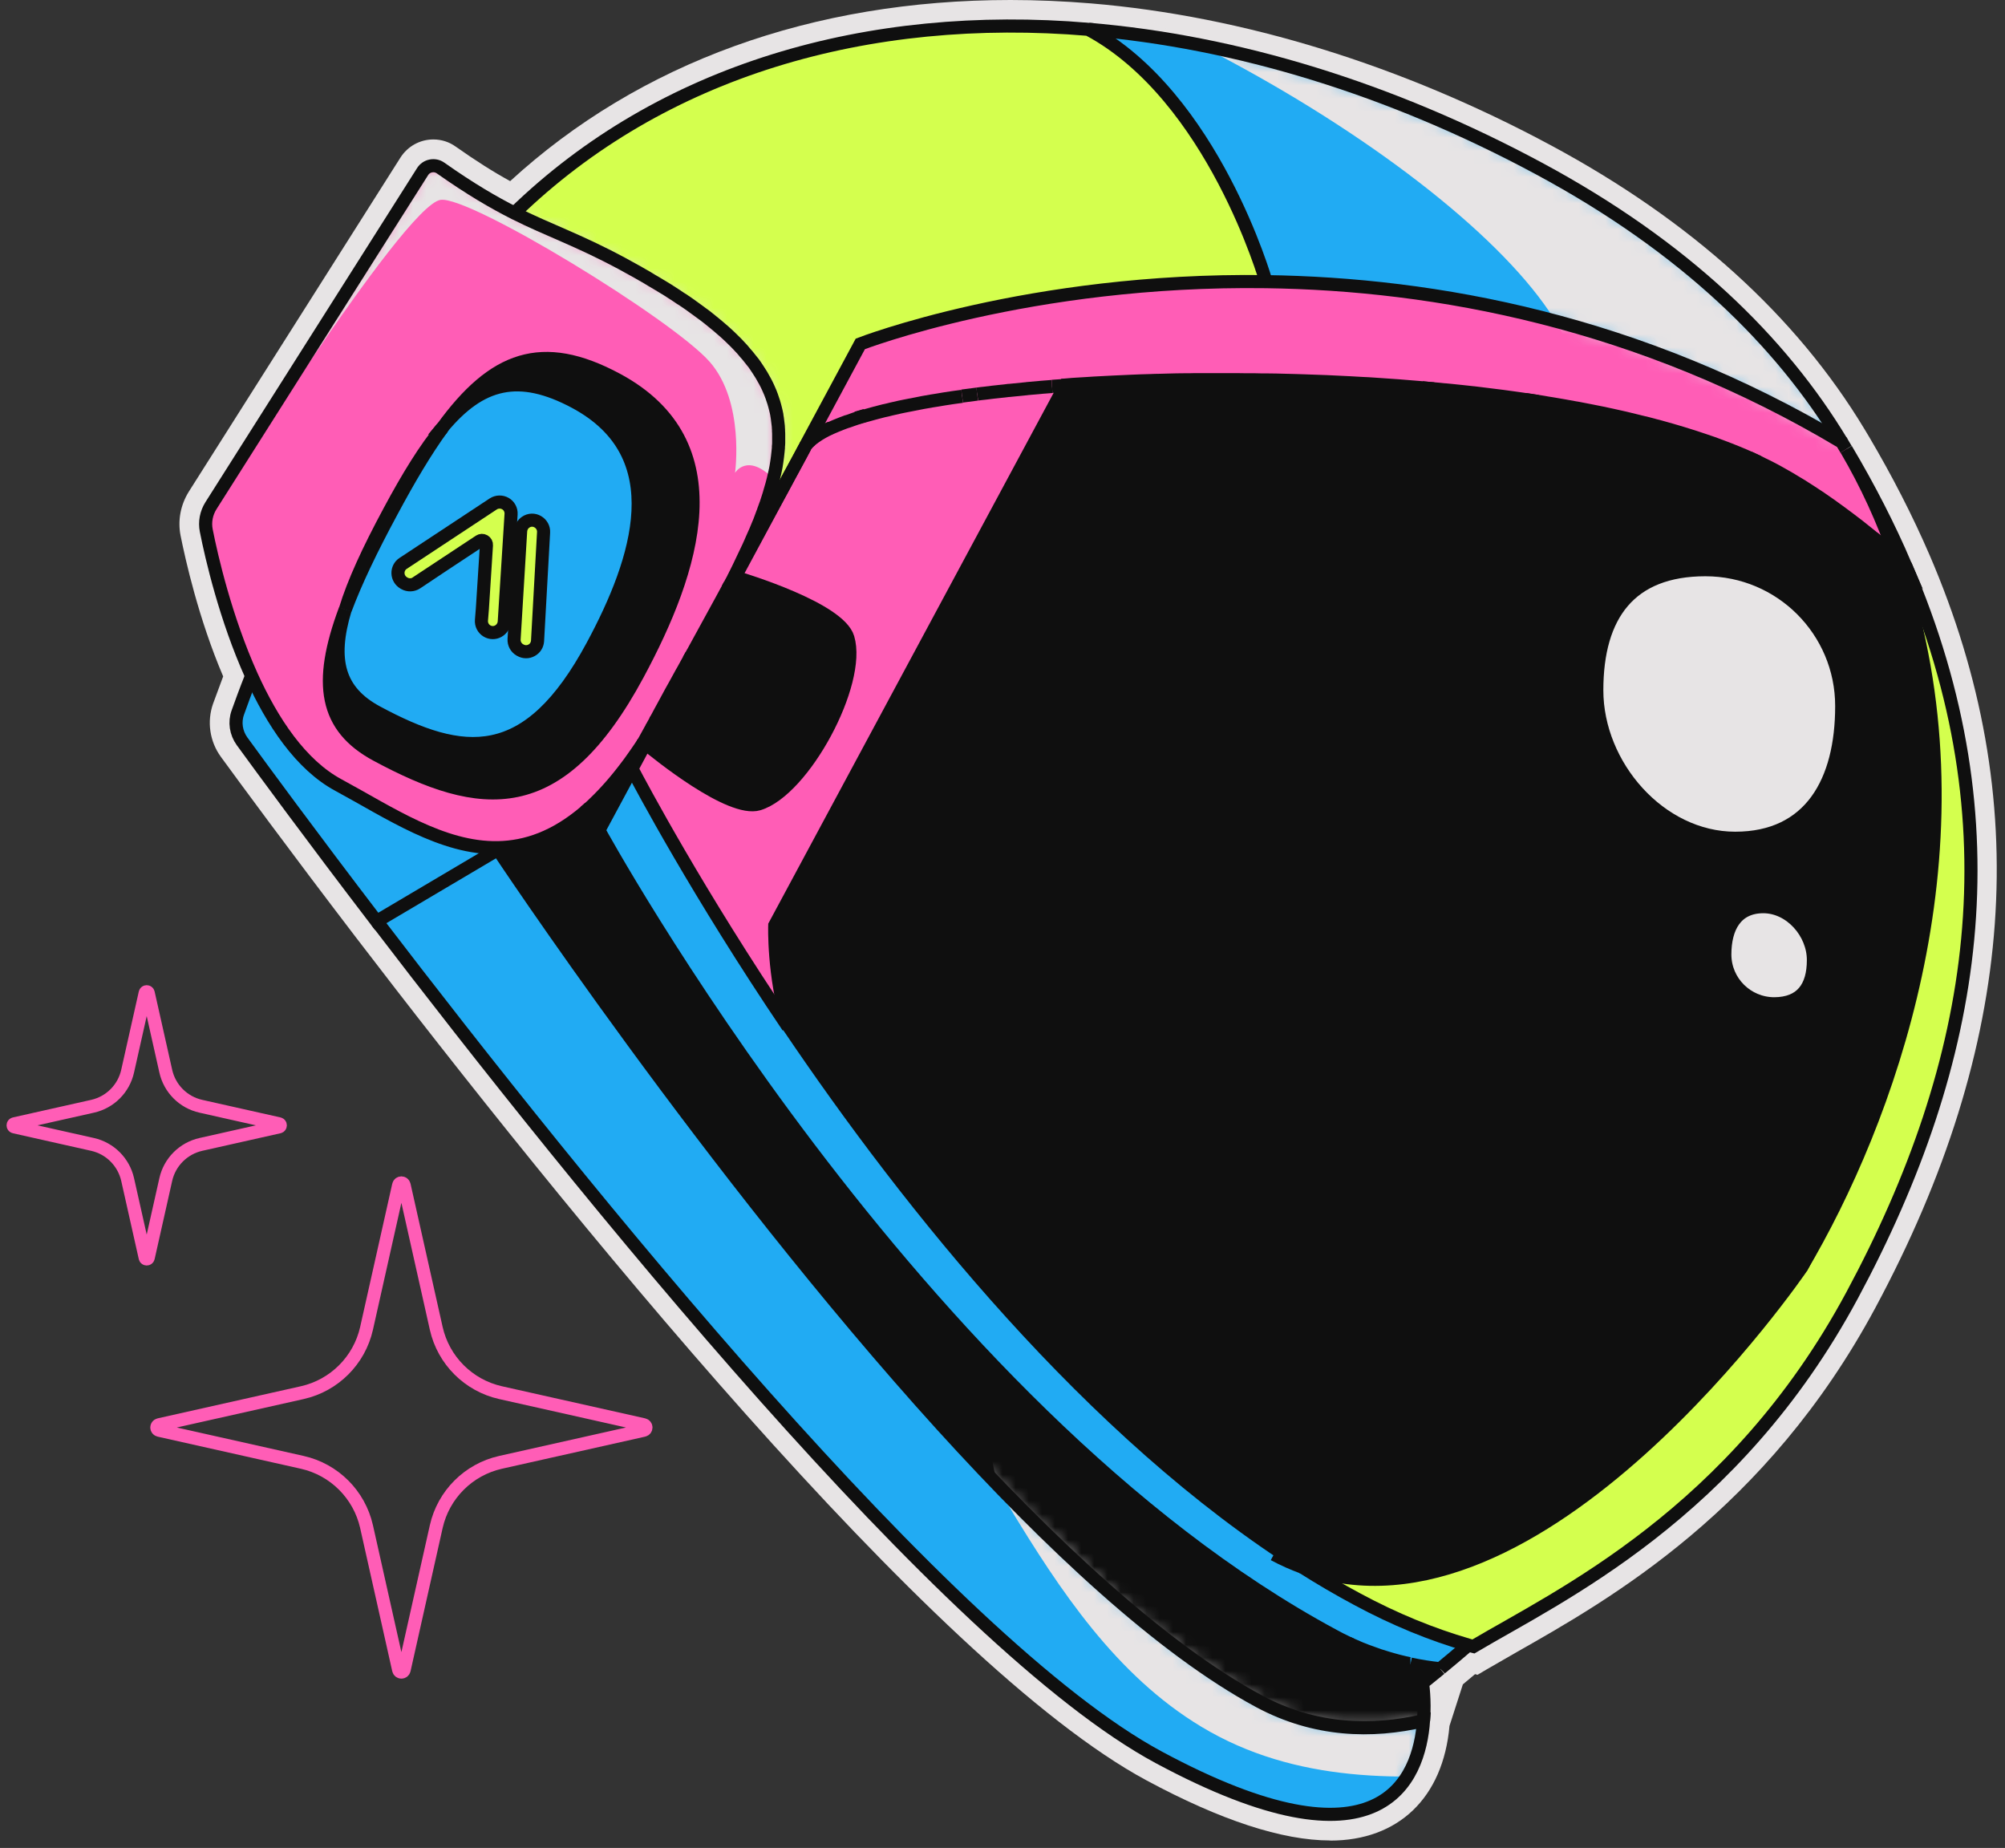
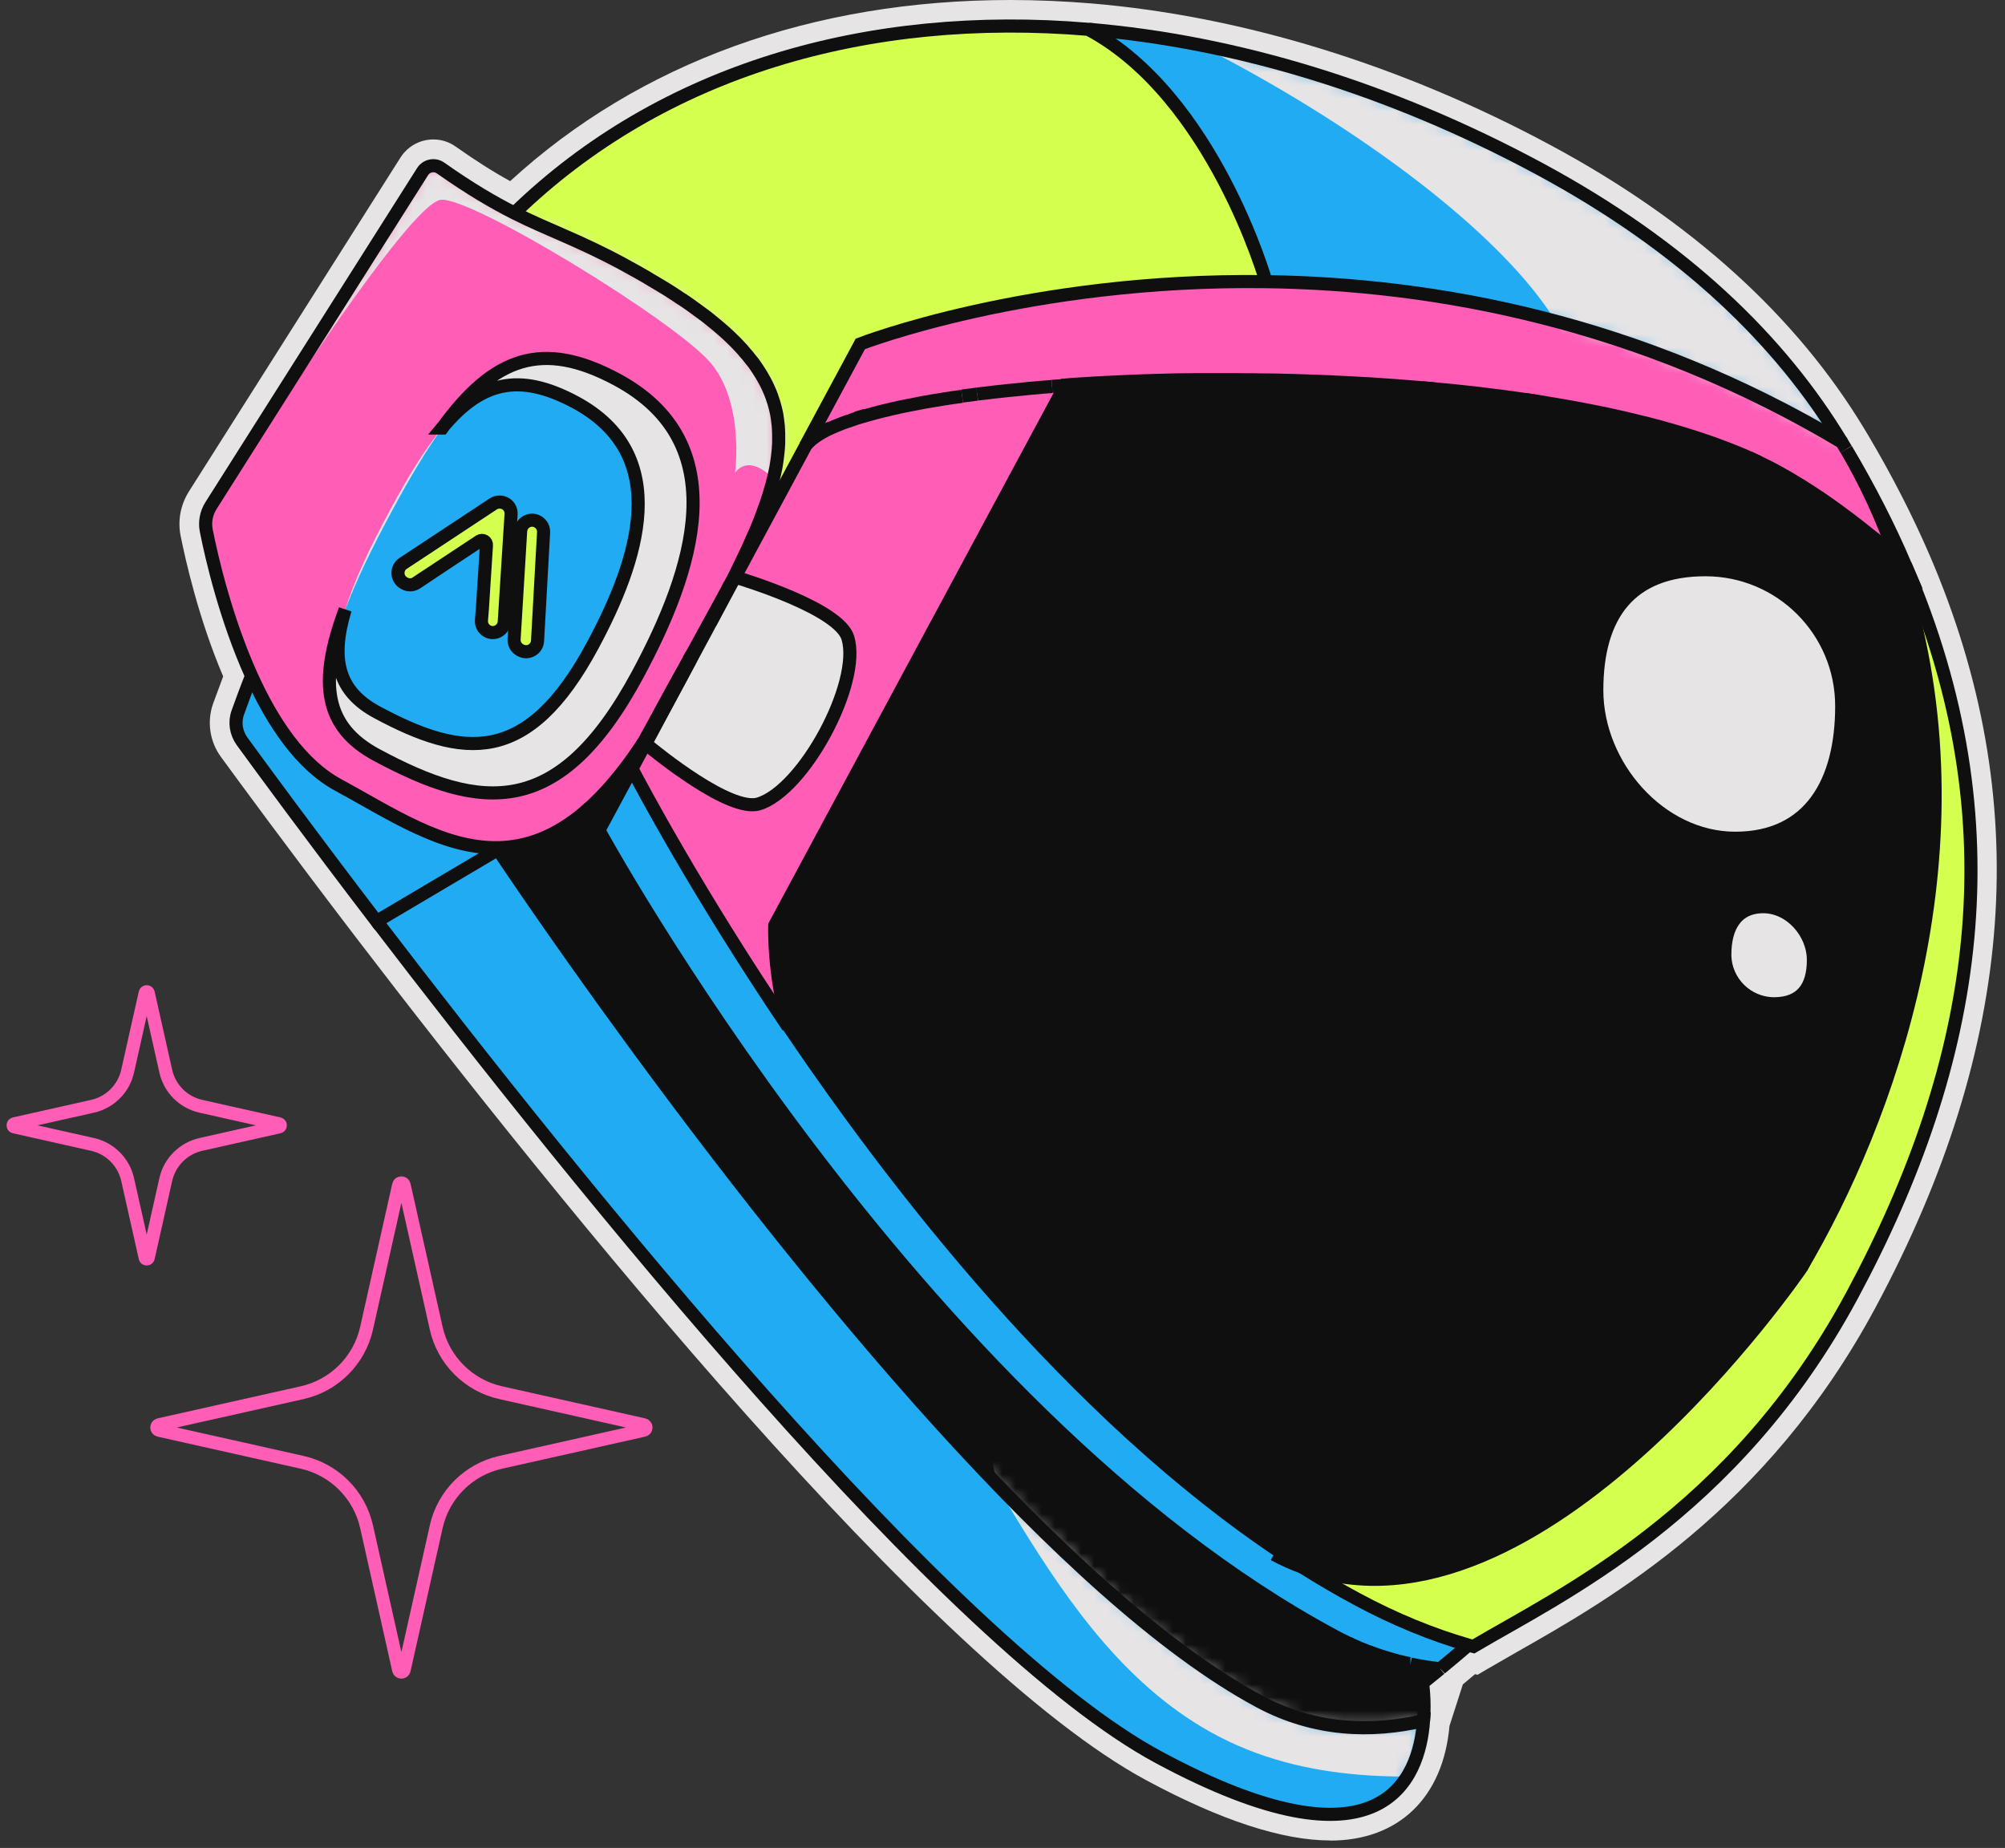
<svg xmlns="http://www.w3.org/2000/svg" width="153" height="141" viewBox="0 0 153 141" fill="none">
  <rect x="0" y="0" width="153" height="141" fill="#333333" stroke="none" />
  <path d="M47.05 57.5L49.65 54.46L51.3 55.84L48.75 58.92L47.05 57.5Z" fill="#E7E4E5" />
  <path d="M48.47 57.38L49.76 55.86L49.9 55.97L48.62 57.51L48.47 57.38Z" fill="#E7E4E5" />
  <path d="M48.47 57.38L49.76 55.86L49.9 55.97L48.62 57.51L48.47 57.38Z" fill="#E7E4E5" />
  <path d="M49.25 56.74L49.12 56.63C49.12 56.63 49.17 56.67 49.25 56.74Z" fill="#E7E4E5" />
  <path d="M49.69 55.6L49.79 55.42C49.79 55.42 49.75 55.49 49.73 55.53C49.72 55.55 49.7 55.58 49.69 55.6Z" fill="#E7E4E5" />
  <path d="M49.69 55.6L49.79 55.42C49.79 55.42 49.75 55.49 49.73 55.53C49.72 55.55 49.7 55.58 49.69 55.6Z" fill="#E7E4E5" />
  <path d="M49.69 55.6L49.79 55.42C49.79 55.42 49.75 55.49 49.73 55.53C49.72 55.55 49.7 55.58 49.69 55.6Z" fill="#E7E4E5" />
  <path d="M49.69 55.6L49.79 55.42C49.79 55.42 49.75 55.49 49.73 55.53C49.72 55.55 49.7 55.58 49.69 55.6Z" fill="#E7E4E5" />
  <path d="M101.5 140.43C97.86 140.43 93.14 138.89 87.48 135.84C71.02 126.99 42.62 91.73 27.15 71.51C22 64.77 18.23 59.63 16.85 57.74C16 56.57 15.78 55.05 16.26 53.69C16.45 53.16 16.71 52.47 17.03 51.61C15.15 47.21 14.14 42.66 13.78 40.87C13.55 39.71 13.78 38.52 14.41 37.51L30.56 12.02C31.11 11.16 32.05 10.64 33.07 10.64C33.69 10.64 34.28 10.83 34.78 11.19C36.27 12.24 37.6 13.09 38.93 13.82C48.8 4.77 61.99 0 77.11 0C79.13 0 81.2 0.09 83.26 0.26C94.86 1.23 107 4.98 118.39 11.11C129.04 16.84 137.07 24.11 142.27 32.73L142.6 33.28C144.38 36.29 145.94 39.33 147.24 42.34C155.25 60.92 153.89 79.72 143.1 99.8C134.8 115.24 122.89 122 115.77 126.04C114.93 126.52 114.16 126.96 113.46 127.37L112.75 127.79L112.56 127.74C112.22 128.03 111.91 128.28 111.63 128.52L110.61 131.69C110.12 137.17 106.72 140.44 101.5 140.44V140.43Z" fill="#E7E4E5" />
  <path d="M101.5 139.43C98.03 139.43 93.47 137.93 87.95 134.96C71.65 126.19 43.36 91.06 27.94 70.9C22.77 64.13 19.02 59.03 17.65 57.14C16.99 56.23 16.82 55.07 17.19 54.01C17.4 53.41 17.7 52.59 18.1 51.57C16.16 47.15 15.12 42.49 14.75 40.66C14.57 39.75 14.75 38.82 15.24 38.03L31.39 12.54C31.75 11.97 32.38 11.63 33.05 11.63C33.46 11.63 33.85 11.75 34.18 11.99C35.93 13.23 37.5 14.2 39.06 15.03C48.81 5.84 61.94 0.99 77.08 0.99C79.07 0.99 81.11 1.08 83.15 1.25C94.61 2.21 106.62 5.92 117.89 11.98C128.38 17.62 136.29 24.77 141.39 33.23L141.72 33.78C143.48 36.75 145.02 39.76 146.3 42.72C154.18 61.01 152.84 79.52 142.19 99.31C134.03 114.49 122.27 121.17 115.25 125.15C114.41 125.63 113.63 126.07 112.93 126.49L112.57 126.7L112.28 126.62C111.7 127.12 111.18 127.55 110.74 127.91L109.6 131.47C109.19 136.53 106.23 139.42 101.48 139.42H101.5V139.43Z" fill="#E7E4E5" />
  <path d="M101.5 139.43C98.03 139.43 93.47 137.93 87.95 134.96C71.65 126.19 43.36 91.06 27.94 70.9C22.77 64.13 19.02 59.03 17.65 57.14C16.99 56.23 16.82 55.07 17.19 54.01C17.4 53.41 17.7 52.59 18.1 51.57C16.16 47.15 15.12 42.49 14.75 40.66C14.57 39.75 14.75 38.82 15.24 38.03L31.39 12.54C31.75 11.97 32.38 11.63 33.05 11.63C33.46 11.63 33.85 11.75 34.18 11.99C35.93 13.23 37.5 14.2 39.06 15.03C48.81 5.84 61.94 0.99 77.08 0.99C79.07 0.99 81.11 1.08 83.15 1.25C94.61 2.21 106.62 5.92 117.89 11.98C128.38 17.62 136.29 24.77 141.39 33.23L141.72 33.78C143.48 36.75 145.02 39.76 146.3 42.72C154.18 61.01 152.84 79.52 142.19 99.31C134.03 114.49 122.27 121.17 115.25 125.15C114.41 125.63 113.63 126.07 112.93 126.49L112.57 126.7L112.28 126.62C111.7 127.12 111.18 127.55 110.74 127.91L109.6 131.47C109.19 136.53 106.23 139.42 101.48 139.42H101.5V139.43Z" fill="#E7E4E5" />
  <path d="M145.4 43.12C144.15 40.21 142.65 37.27 140.88 34.29C140.78 34.11 140.67 33.93 140.56 33.75C135.92 26.05 128.57 18.84 117.45 12.86C106.13 6.77 94.35 3.19 83.1 2.24C66.22 0.82 50.51 5.33 39.27 16.25C37.69 15.45 35.93 14.43 33.63 12.81C33.18 12.49 32.55 12.62 32.26 13.08L16.11 38.57C15.75 39.14 15.62 39.82 15.75 40.47C16.15 42.5 17.23 47.18 19.2 51.55C18.74 52.75 18.39 53.69 18.15 54.35C17.89 55.09 18.01 55.92 18.47 56.55C19.97 58.61 23.68 63.66 28.74 70.29C44.21 90.53 72.31 125.41 88.42 134.08C105.43 143.23 108.29 135.81 108.62 131.28L109.89 127.33C109.89 127.33 109.97 127.26 110.01 127.23C110.56 126.78 111.24 126.2 112.04 125.52C112.17 125.56 112.3 125.6 112.43 125.63C118.95 121.76 132.32 115.58 141.33 98.84C150.93 80.98 153.89 62.82 145.4 43.12Z" fill="#E7E4E5" />
  <path d="M49.12 108.71C49.35 108.76 49.35 109.08 49.12 109.13L38.19 111.58C35.75 112.13 33.84 114.04 33.29 116.48L30.84 127.41C30.79 127.64 30.47 127.64 30.42 127.41L27.97 116.48C27.42 114.04 25.51 112.13 23.07 111.58L12.14 109.13C11.91 109.08 11.91 108.76 12.14 108.71L23.07 106.26C25.51 105.71 27.42 103.8 27.97 101.36L30.42 90.43C30.47 90.2 30.79 90.2 30.84 90.43L33.29 101.36C33.84 103.8 35.75 105.71 38.19 106.26L49.12 108.71Z" stroke="#FF5DB6" stroke-miterlimit="10" />
  <path d="M21.3 85.75C21.42 85.78 21.42 85.95 21.3 85.98L15.33 87.32C14 87.62 12.95 88.66 12.65 90L11.31 95.97C11.28 96.09 11.11 96.09 11.08 95.97L9.74 90C9.44 88.67 8.4 87.62 7.06 87.32L1.09 85.98C0.97 85.95 0.97 85.78 1.09 85.75L7.06 84.41C8.4 84.11 9.44 83.07 9.74 81.73L11.08 75.76C11.11 75.64 11.28 75.64 11.31 75.76L12.65 81.73C12.95 83.07 13.99 84.11 15.33 84.41L21.3 85.75Z" stroke="#FF5DB6" stroke-miterlimit="10" />
  <path d="M103.23 54.25C100.87 63.29 102.48 72.94 105.48 81.78C107.38 87.38 110.35 93.3 115.87 95.43C121.01 97.41 127.06 95.33 131.02 91.51C134.98 87.69 137.21 82.41 138.8 77.13C141.06 69.65 142.29 61.86 142.42 54.05C142.48 50.38 142.24 46.5 140.24 43.41C136.94 38.33 126.11 33.97 120.08 35.38C111.68 37.34 105.28 46.38 103.23 54.25Z" fill="#E7E4E5" />
  <path d="M147.43 58.95C147.48 63.02 147.1 67.02 146.44 70.84C146.36 71.29 146.28 71.74 146.2 72.19C145.9 73.75 145.56 75.28 145.18 76.78C145.07 77.21 144.96 77.63 144.85 78.05C144.79 78.26 144.74 78.47 144.68 78.68C144.56 79.09 144.44 79.51 144.33 79.91C144.15 80.53 143.97 81.13 143.77 81.72L143.53 82.47C143.49 82.6 143.45 82.72 143.41 82.84C143.37 82.96 143.33 83.08 143.29 83.2C143.19 83.49 143.1 83.77 143 84.05C142.8 84.62 142.6 85.18 142.39 85.74C142.25 86.11 142.11 86.47 141.98 86.83C141.85 87.19 141.7 87.54 141.56 87.89C141.35 88.41 141.14 88.93 140.93 89.43C140.86 89.6 140.79 89.76 140.72 89.93C140.58 90.26 140.44 90.58 140.3 90.9C139.32 93.13 138.34 95.1 137.45 96.74C137.45 96.74 117.43 126.14 99.41 119.58C83.22 109.37 69.36 91.98 60.16 78.35C58.97 74.4 59.1 70.64 59.1 70.64L81.27 29.41L81.51 29.39C81.73 29.37 81.96 29.36 82.18 29.34C82.4 29.33 82.63 29.31 82.85 29.3C83.06 29.29 83.26 29.27 83.47 29.26C84.41 29.2 85.37 29.16 86.34 29.12C86.81 29.1 87.29 29.08 87.77 29.07C88.01 29.07 88.25 29.05 88.49 29.05L89.22 29.03C89.58 29.02 89.95 29.01 90.32 29.01H90.69C90.94 29.01 91.18 29.01 91.43 29H95.77C96.03 29 96.3 29.01 96.57 29.02C96.83 29.02 97.1 29.02 97.36 29.03C97.87 29.04 98.38 29.05 98.9 29.07L99.51 29.09C100.07 29.11 100.63 29.13 101.2 29.15L102.03 29.19C102.67 29.22 103.3 29.25 103.94 29.29C104.24 29.31 104.53 29.33 104.83 29.34C106.07 29.42 107.31 29.51 108.54 29.62C108.84 29.65 109.13 29.67 109.43 29.7C109.67 29.72 109.91 29.74 110.15 29.77C110.2 29.77 110.26 29.77 110.31 29.78C110.45 29.79 110.58 29.81 110.72 29.82C111.01 29.85 111.29 29.88 111.58 29.91C111.86 29.94 112.13 29.97 112.41 30H112.43L112.92 30.06C113.49 30.13 114.05 30.2 114.61 30.27C114.74 30.29 114.86 30.3 114.98 30.32C115.32 30.37 115.66 30.41 115.99 30.46C116.12 30.48 116.26 30.5 116.39 30.52H116.45C116.75 30.57 117.05 30.61 117.35 30.66C117.49 30.68 117.64 30.7 117.78 30.73C117.98 30.76 118.18 30.79 118.38 30.83C118.97 30.93 119.56 31.03 120.14 31.14C120.22 31.15 120.3 31.17 120.38 31.18C120.71 31.24 121.03 31.3 121.36 31.37C121.91 31.48 122.46 31.59 123.01 31.71C123.34 31.78 123.67 31.86 123.99 31.93C124.09 31.95 124.18 31.98 124.28 32C124.6 32.07 124.91 32.15 125.22 32.23C125.53 32.31 125.84 32.38 126.14 32.46C126.19 32.47 126.23 32.49 126.28 32.5C126.42 32.54 126.56 32.58 126.7 32.61C127.26 32.76 127.8 32.92 128.33 33.08C128.91 33.26 129.48 33.44 130.04 33.63C130.16 33.67 130.27 33.71 130.39 33.75C130.57 33.81 130.75 33.88 130.93 33.94C131.09 34 131.25 34.06 131.41 34.12C131.6 34.19 131.78 34.26 131.96 34.33C132.35 34.48 132.74 34.64 133.11 34.8C133.23 34.85 133.35 34.91 133.47 34.96C133.71 35.07 133.95 35.18 134.18 35.29C134.3 35.35 134.41 35.4 134.52 35.46C134.82 35.61 135.12 35.76 135.41 35.91C135.59 36.01 135.77 36.1 135.95 36.21C136 36.24 136.06 36.27 136.11 36.3C136.26 36.39 136.42 36.48 136.58 36.57C136.78 36.68 136.97 36.8 137.16 36.92C137.36 37.04 137.55 37.16 137.74 37.28C137.94 37.41 138.13 37.53 138.33 37.66C138.53 37.79 138.72 37.92 138.92 38.05C139.89 38.71 140.86 39.43 141.82 40.17C142.2 40.47 142.58 40.77 142.96 41.08C143.24 41.31 143.53 41.54 143.81 41.78C144.09 42.02 144.37 42.25 144.65 42.49C144.7 42.63 144.74 42.76 144.79 42.9L144.85 43.07C144.91 43.23 144.96 43.4 145.01 43.56C145.06 43.73 145.12 43.89 145.17 44.06C145.19 44.12 145.21 44.18 145.22 44.24C145.24 44.3 145.26 44.36 145.27 44.42C145.3 44.52 145.33 44.63 145.36 44.73C145.36 44.74 145.36 44.76 145.36 44.77C145.4 44.91 145.44 45.04 145.48 45.17C145.52 45.3 145.56 45.44 145.59 45.57C145.64 45.74 145.68 45.91 145.73 46.07C145.77 46.21 145.8 46.34 145.84 46.48C145.96 46.95 146.07 47.41 146.17 47.88C146.2 48.02 146.23 48.17 146.26 48.31C146.28 48.4 146.3 48.49 146.32 48.59C146.36 48.76 146.39 48.93 146.42 49.09C146.48 49.39 146.54 49.69 146.59 50L146.65 50.36C146.69 50.6 146.73 50.84 146.77 51.07C146.8 51.25 146.83 51.43 146.85 51.61C146.98 52.53 147.09 53.44 147.18 54.36C147.18 54.52 147.21 54.68 147.22 54.84C147.22 55.02 147.25 55.19 147.26 55.37C147.3 55.91 147.33 56.45 147.36 56.98C147.36 57.11 147.36 57.25 147.38 57.38C147.4 57.78 147.41 58.18 147.41 58.57V58.98V58.95H147.43ZM132.41 63.96C138.16 63.96 140.54 59.62 140.54 53.88C140.54 48.14 135.88 43.48 130.14 43.48C124.4 43.48 121.85 46.93 121.85 52.68C121.85 58.43 126.66 63.97 132.41 63.97V63.96ZM135.4 76.59C137.48 76.59 138.4 75.33 138.39 73.25C138.39 71.17 136.63 69.17 134.56 69.18C132.48 69.18 131.62 70.76 131.63 72.84C131.63 74.92 133.33 76.6 135.41 76.59H135.4Z" fill="#0F0F0F" />
  <path d="M145.4 43.12C153.89 62.82 150.94 80.98 141.33 98.84C132.33 115.58 118.95 121.76 112.43 125.63C112.3 125.6 112.17 125.56 112.04 125.52C109.28 124.72 106.44 123.57 103.55 122.01C102.15 121.26 100.76 120.45 99.39 119.58C117.41 126.14 137.43 96.74 137.43 96.74C144.05 85.56 151.4 65.46 145.49 45.14C145.45 45.01 145.41 44.87 145.37 44.74C145.37 44.73 145.37 44.71 145.37 44.7C145.34 44.6 145.31 44.49 145.28 44.39C145.26 44.33 145.24 44.27 145.23 44.21C145.21 44.15 145.19 44.09 145.18 44.03C145.13 43.86 145.08 43.7 145.02 43.53C144.97 43.37 144.91 43.2 144.86 43.04L144.8 42.87C144.75 42.73 144.71 42.6 144.66 42.46C144.91 42.68 145.16 42.89 145.41 43.11L145.4 43.12Z" fill="#D4FF4E" />
  <path d="M144.65 42.46C144.37 42.22 144.09 41.98 143.81 41.75C143.53 41.51 143.25 41.28 142.96 41.05C142.58 40.74 142.2 40.44 141.82 40.14C140.86 39.4 139.89 38.68 138.92 38.02C138.72 37.89 138.53 37.76 138.33 37.63C138.14 37.5 137.94 37.38 137.74 37.25C137.55 37.12 137.35 37 137.16 36.89C136.97 36.77 136.77 36.65 136.58 36.54C136.42 36.45 136.27 36.36 136.11 36.27C136.06 36.24 136 36.21 135.95 36.18C135.77 36.08 135.59 35.98 135.41 35.88C135.12 35.73 134.83 35.57 134.52 35.43C134.41 35.37 134.29 35.32 134.18 35.26C133.95 35.15 133.71 35.04 133.47 34.93C133.35 34.88 133.23 34.82 133.11 34.77C132.73 34.61 132.35 34.45 131.96 34.3C131.78 34.23 131.6 34.16 131.41 34.09C131.25 34.03 131.09 33.97 130.93 33.91C130.75 33.84 130.57 33.78 130.39 33.72C130.28 33.68 130.16 33.64 130.04 33.6C129.49 33.41 128.92 33.23 128.33 33.05C127.8 32.89 127.25 32.73 126.7 32.58C126.56 32.54 126.42 32.5 126.28 32.47C126.23 32.46 126.19 32.44 126.14 32.43C125.84 32.35 125.53 32.27 125.22 32.2C124.91 32.13 124.6 32.05 124.28 31.97C124.18 31.95 124.09 31.92 123.99 31.9C123.66 31.83 123.34 31.75 123.01 31.68C122.47 31.56 121.92 31.45 121.36 31.34C121.04 31.28 120.71 31.21 120.38 31.15C120.3 31.14 120.22 31.12 120.14 31.11C119.56 31 118.97 30.9 118.38 30.8C118.18 30.77 117.98 30.74 117.78 30.7C117.64 30.68 117.49 30.65 117.35 30.63C117.05 30.58 116.75 30.54 116.45 30.49H116.39C116.26 30.47 116.12 30.45 115.99 30.43C115.66 30.38 115.32 30.34 114.98 30.29C114.86 30.27 114.73 30.26 114.61 30.24C114.05 30.17 113.49 30.1 112.92 30.03L112.43 29.97H112.41C112.13 29.94 111.86 29.91 111.58 29.88C111.29 29.85 111.01 29.82 110.72 29.79C110.58 29.78 110.45 29.76 110.31 29.75C110.26 29.75 110.2 29.74 110.15 29.74C109.91 29.71 109.67 29.69 109.43 29.67C109.13 29.64 108.84 29.62 108.54 29.59C107.31 29.48 106.07 29.39 104.83 29.31C104.54 29.29 104.24 29.27 103.94 29.26C103.3 29.22 102.66 29.19 102.03 29.16L101.2 29.12C100.64 29.1 100.07 29.08 99.51 29.06L98.9 29.04C98.38 29.03 97.87 29.01 97.36 29C97.1 29 96.83 28.99 96.57 28.99C96.31 28.99 96.03 28.99 95.77 28.98H95.11C94.88 28.98 94.65 28.97 94.43 28.97H91.43C91.18 28.97 90.94 28.97 90.69 28.98H90.32C89.95 28.98 89.59 28.99 89.22 29L88.49 29.02C88.25 29.02 88.01 29.03 87.77 29.04C87.29 29.05 86.81 29.07 86.34 29.09C85.37 29.13 84.41 29.18 83.47 29.23C83.26 29.24 83.06 29.26 82.85 29.27C82.62 29.28 82.4 29.3 82.18 29.31C81.95 29.32 81.73 29.34 81.51 29.36C81.43 29.36 81.35 29.37 81.27 29.38C80.94 29.4 80.62 29.43 80.3 29.45C80.04 29.47 79.78 29.49 79.52 29.51C79.14 29.54 78.78 29.58 78.41 29.61C78.35 29.61 78.29 29.62 78.24 29.63C77.84 29.67 77.44 29.71 77.04 29.75H76.99C76.78 29.77 76.58 29.79 76.38 29.82C75.97 29.86 75.57 29.91 75.18 29.96C74.98 29.99 74.79 30.01 74.59 30.03C74.2 30.08 73.82 30.13 73.44 30.18C72.97 30.24 72.51 30.31 72.06 30.38C71.88 30.41 71.7 30.44 71.53 30.47C71.24 30.52 70.96 30.57 70.69 30.61C70.61 30.62 70.54 30.64 70.46 30.65C69.97 30.74 69.49 30.83 69.03 30.93C68.92 30.95 68.8 30.98 68.69 31C68.46 31.05 68.24 31.1 68.03 31.15C67.92 31.18 67.82 31.2 67.71 31.23C67.55 31.27 67.4 31.31 67.24 31.34C67.1 31.38 66.96 31.41 66.82 31.45C66.81 31.45 66.79 31.45 66.78 31.46C66.53 31.52 66.29 31.59 66.06 31.66C65.83 31.73 65.6 31.79 65.38 31.86C65.35 31.87 65.32 31.88 65.29 31.89C65.2 31.92 65.11 31.95 65.03 31.98C64.94 32.01 64.86 32.04 64.78 32.07L64.65 32.11C64.65 32.11 64.62 32.12 64.61 32.12C64.5 32.16 64.39 32.2 64.29 32.24C64.13 32.3 63.98 32.36 63.84 32.42C63.79 32.44 63.74 32.46 63.7 32.48C63.61 32.52 63.51 32.56 63.42 32.6C63.38 32.62 63.38 32.62 63.42 32.6C63.33 32.64 63.24 32.68 63.16 32.72C63.1 32.75 63.03 32.78 62.97 32.82C62.91 32.85 62.86 32.88 62.8 32.91C62.69 32.97 62.58 33.04 62.48 33.1C62.38 33.16 62.29 33.22 62.21 33.28C62.2 33.28 62.19 33.29 62.18 33.3C62.13 33.33 62.09 33.37 62.05 33.4C62 33.44 61.95 33.48 61.9 33.53C61.89 33.54 61.87 33.56 61.85 33.57C61.82 33.6 61.79 33.63 61.76 33.65C61.72 33.69 61.68 33.73 61.65 33.77C61.65 33.77 61.6 33.83 61.58 33.85L61.49 33.97L65.68 26.18C65.68 26.18 78.54 21.18 96.64 21.43C109.55 21.61 125.12 24.45 140.58 33.68C140.69 33.86 140.79 34.04 140.9 34.22C142.47 36.9 143.71 39.63 144.67 42.4L144.65 42.46Z" fill="#FF5DB6" />
  <path d="M140.56 33.75C125.09 24.52 109.52 21.68 96.62 21.5C96.62 21.5 92.61 7.38 83.1 2.27V2.25C94.36 3.19 106.14 6.78 117.45 12.87C128.57 18.85 135.92 26.06 140.56 33.76V33.75Z" fill="#21ABF3" />
  <mask id="mask0_1_1267" style="mask-type:luminance" maskUnits="userSpaceOnUse" x="83" y="2" width="58" height="32">
    <path d="M140.56 33.75C125.09 24.52 109.52 21.68 96.62 21.5C96.62 21.5 92.61 7.38 83.1 2.27V2.25C94.36 3.19 106.14 6.78 117.45 12.87C128.57 18.85 135.92 26.06 140.56 33.76V33.75Z" fill="white" />
  </mask>
  <g mask="url(#mask0_1_1267)">
    <path d="M69.61 -4.85C92.85 0.59 120.79 19.71 120.35 29.57C118.76 64.97 168.71 17.99 168.71 17.99L116.44 -2.31L69.61 -4.85Z" fill="#E7E4E5" />
  </g>
  <path d="M99.39 119.58C100.76 120.44 102.15 121.25 103.55 122.01C106.44 123.57 109.28 124.72 112.04 125.52C111.25 126.2 110.56 126.78 110.01 127.23C109.97 127.26 109.93 127.29 109.89 127.33C109.13 127.24 108.37 127.12 107.62 126.97C107.58 126.97 107.54 126.97 107.5 126.94C107.39 126.92 107.29 126.89 107.18 126.87C106.87 126.8 106.56 126.72 106.25 126.63C106.11 126.59 105.97 126.55 105.84 126.51C105.46 126.4 105.07 126.27 104.7 126.13C104.55 126.08 104.41 126.02 104.26 125.97C104.1 125.91 103.94 125.84 103.78 125.78C103.76 125.78 103.74 125.78 103.73 125.76C103.59 125.7 103.46 125.64 103.32 125.58C103.27 125.56 103.23 125.54 103.18 125.52C103.06 125.47 102.95 125.42 102.83 125.36C102.78 125.34 102.73 125.31 102.69 125.29C102.55 125.22 102.4 125.15 102.26 125.08C102.1 125 101.93 124.91 101.77 124.82C69.87 107.67 45.69 63.36 45.69 63.36L48.09 58.9L48.14 58.81L48.23 58.64C48.93 59.99 53.23 68.1 60.15 78.34C69.36 91.97 83.21 109.36 99.4 119.57L99.39 119.58Z" fill="#21ABF3" />
  <path d="M109.9 127.33C109.04 128.04 108.55 128.42 108.55 128.42C108.55 128.42 108.75 129.66 108.63 131.28C104.68 132.2 100.34 132.09 96.08 129.8C88.66 125.81 80.11 117.81 71.88 108.75C54.18 89.25 38 64.81 38 64.81V64.67C40.15 64.63 42.36 63.87 44.64 61.93C44.76 61.83 44.88 61.73 44.99 61.62C45.11 61.51 45.23 61.41 45.34 61.29C46.17 60.5 47 59.56 47.84 58.44C47.9 58.36 47.96 58.28 48.02 58.2C48.08 58.11 48.14 58.03 48.2 57.95C48.44 57.61 48.69 57.26 48.93 56.9L49.02 56.77C49.02 56.77 49.07 56.69 49.1 56.65C49.01 56.82 48.92 56.98 48.84 57.13C48.84 57.15 48.82 57.16 48.81 57.18C48.78 57.24 48.75 57.3 48.72 57.35C48.72 57.36 48.71 57.38 48.7 57.39C48.65 57.48 48.6 57.57 48.56 57.65C48.44 57.86 48.35 58.04 48.28 58.17C48.26 58.2 48.25 58.23 48.23 58.25C48.21 58.27 48.2 58.3 48.19 58.32C48.18 58.34 48.17 58.36 48.16 58.37C48.13 58.42 48.12 58.44 48.12 58.44C48.12 58.44 48.15 58.49 48.2 58.59C48.2 58.6 48.22 58.62 48.23 58.64L48.14 58.81L48.09 58.9L45.69 63.36C45.69 63.36 69.88 107.66 101.77 124.82C101.93 124.91 102.1 124.99 102.26 125.08C102.4 125.15 102.55 125.22 102.69 125.29C102.74 125.31 102.78 125.33 102.83 125.36C102.94 125.41 103.06 125.47 103.18 125.52C103.23 125.54 103.27 125.56 103.32 125.58C103.46 125.64 103.59 125.7 103.73 125.76C103.75 125.76 103.77 125.76 103.78 125.78C103.94 125.84 104.1 125.91 104.26 125.97C104.41 126.03 104.55 126.08 104.7 126.13C105.08 126.27 105.46 126.39 105.84 126.51C105.98 126.55 106.11 126.59 106.25 126.63C106.56 126.72 106.87 126.8 107.18 126.87C107.29 126.9 107.39 126.92 107.5 126.94C107.54 126.94 107.58 126.96 107.62 126.97C108.37 127.13 109.13 127.25 109.89 127.34L109.9 127.33Z" fill="#0F0F0F" />
  <path d="M96.08 129.8C100.34 132.09 104.68 132.2 108.63 131.28C108.3 135.81 105.43 143.22 88.43 134.08C72.32 125.42 44.22 90.53 28.75 70.29L38.01 64.81C38.01 64.81 54.19 89.24 71.89 108.75C80.12 117.81 88.67 125.81 96.09 129.8H96.08Z" fill="#21ABF3" />
  <mask id="mask1_1_1267" style="mask-type:luminance" maskUnits="userSpaceOnUse" x="28" y="64" width="81" height="75">
    <path d="M96.08 129.8C100.34 132.09 104.68 132.2 108.63 131.28C108.3 135.81 105.43 143.22 88.43 134.08C72.32 125.42 44.22 90.53 28.75 70.29L38.01 64.81C38.01 64.81 54.19 89.24 71.89 108.75C80.12 117.81 88.67 125.81 96.09 129.8H96.08Z" fill="white" />
  </mask>
  <g mask="url(#mask1_1_1267)">
    <path d="M77.02 114.98C80.87 121.33 85.16 127.83 91.67 131.75C98.84 136.07 107.02 135.91 115.07 135.11C119.9 134.63 124.06 131.32 124.06 126.12C124.06 121.63 119.93 116.64 115.07 117.13C110.62 117.57 104.76 118.77 100.75 116.23C97.03 113.87 94.77 109.57 92.56 105.92C86.56 96.04 71 105.07 77.03 115V114.98H77.02Z" fill="#E7E4E5" />
  </g>
  <path d="M96.61 21.49C78.51 21.24 65.65 26.24 65.65 26.24L61.46 34.03C61.46 34.03 61.4 34.12 61.37 34.17C61.19 34.51 60.98 34.89 60.76 35.31C60.66 35.5 60.55 35.7 60.44 35.9C60.44 35.91 60.43 35.92 60.42 35.93C60.39 35.97 60.37 36.02 60.35 36.06C60.3 36.15 60.25 36.24 60.2 36.33C60.05 36.61 59.9 36.89 59.74 37.19C59.63 37.39 59.52 37.59 59.41 37.79C58.96 38.61 58.48 39.49 57.98 40.41C57.85 40.64 57.73 40.87 57.6 41.11C57.52 41.26 57.44 41.4 57.36 41.55C57.32 41.63 57.28 41.7 57.24 41.78C57.08 42.07 56.93 42.36 56.76 42.65C56.67 42.83 56.57 43 56.47 43.18C56.32 43.45 56.17 43.73 56.02 44C56.13 43.78 56.23 43.57 56.34 43.35C56.55 42.92 56.75 42.5 56.94 42.09C57 41.96 57.06 41.84 57.12 41.71C57.21 41.51 57.3 41.32 57.38 41.12C57.45 40.97 57.51 40.82 57.58 40.67C57.61 40.61 57.63 40.55 57.66 40.49C57.72 40.34 57.79 40.18 57.85 40.03C57.93 39.85 58 39.67 58.06 39.5C58.12 39.35 58.17 39.21 58.22 39.07C58.24 39.02 58.26 38.98 58.27 38.93C58.33 38.77 58.38 38.62 58.44 38.46C58.44 38.45 58.45 38.43 58.46 38.41C58.51 38.26 58.56 38.1 58.61 37.95C58.61 37.94 58.61 37.93 58.62 37.92C58.67 37.76 58.72 37.61 58.76 37.45C58.81 37.29 58.85 37.13 58.9 36.97C58.94 36.83 58.97 36.69 59.01 36.55C59.04 36.42 59.07 36.29 59.1 36.16C59.11 36.12 59.12 36.07 59.13 36.03C59.13 35.98 59.15 35.94 59.16 35.9C59.18 35.8 59.2 35.69 59.22 35.59C59.24 35.46 59.26 35.34 59.28 35.21C59.3 35.09 59.32 34.96 59.33 34.84C59.34 34.72 59.36 34.6 59.37 34.48C59.38 34.38 59.39 34.27 59.4 34.17V34.06C59.41 33.97 59.42 33.89 59.42 33.8V33.15C59.42 33.07 59.42 32.98 59.41 32.9C59.41 32.82 59.41 32.73 59.4 32.65C59.4 32.56 59.39 32.48 59.38 32.4C59.36 32.24 59.34 32.07 59.32 31.91C59.31 31.83 59.29 31.75 59.28 31.67V31.64C59.25 31.49 59.22 31.34 59.18 31.19C59.14 31.03 59.1 30.87 59.05 30.71C59.02 30.63 59 30.55 58.97 30.47C58.94 30.39 58.92 30.31 58.89 30.23C58.86 30.16 58.84 30.09 58.81 30.02L58.78 29.94C58.72 29.8 58.66 29.66 58.6 29.53C58.56 29.45 58.53 29.38 58.49 29.3C58.45 29.22 58.41 29.15 58.37 29.07C58.33 28.99 58.29 28.92 58.24 28.84C58.2 28.76 58.15 28.69 58.11 28.61C58.07 28.55 58.03 28.48 57.99 28.42C57.88 28.25 57.77 28.07 57.65 27.9C57.56 27.76 57.46 27.63 57.35 27.5C57.34 27.48 57.32 27.47 57.31 27.45C57.22 27.33 57.12 27.21 57.03 27.1C57 27.06 56.97 27.03 56.94 27C56.88 26.94 56.83 26.87 56.77 26.8C56.71 26.72 56.64 26.65 56.57 26.57C56.52 26.51 56.47 26.46 56.41 26.4C56.37 26.35 56.32 26.31 56.28 26.26C56.16 26.14 56.04 26.01 55.91 25.89C55.81 25.79 55.7 25.69 55.6 25.59C55.49 25.49 55.38 25.39 55.27 25.29C54.92 24.98 54.55 24.67 54.16 24.36C54.06 24.28 53.97 24.21 53.87 24.13C53.76 24.05 53.65 23.96 53.53 23.88C53.35 23.74 53.16 23.61 52.97 23.47C52.85 23.38 52.73 23.3 52.61 23.21C52.49 23.12 52.36 23.04 52.23 22.95C52.13 22.88 52.03 22.81 51.92 22.75C51.82 22.68 51.71 22.61 51.61 22.54C51.4 22.4 51.18 22.26 50.96 22.12C50.79 22.02 50.62 21.91 50.45 21.81C50.34 21.74 50.22 21.67 50.1 21.6C49.98 21.53 49.86 21.46 49.74 21.39C49.68 21.35 49.62 21.32 49.56 21.28L49.38 21.17C49.13 21.03 48.88 20.88 48.63 20.74C48.53 20.69 48.44 20.63 48.34 20.58L48.05 20.42C47.85 20.31 47.65 20.2 47.45 20.09C44.08 18.28 41.91 17.58 39.26 16.25C50.5 5.34 66.21 0.82 83.09 2.24V2.26C92.59 7.37 96.61 21.49 96.61 21.49Z" fill="#D4FF4E" />
  <path d="M81.25 29.41L59.08 70.64C59.08 70.64 58.95 74.41 60.14 78.35C53.23 68.11 48.93 60 48.22 58.65L49.25 56.73C50.17 57.49 55.7 61.99 57.88 61.33C61.32 60.29 65.73 52.11 64.69 48.66C64.02 46.42 56.81 44.23 56.08 44.02L61.46 34.02L61.55 33.9C61.55 33.9 61.59 33.84 61.62 33.82C61.62 33.82 61.7 33.74 61.73 33.7C61.76 33.67 61.79 33.65 61.82 33.62C61.83 33.61 61.85 33.59 61.87 33.58C61.92 33.54 61.97 33.5 62.02 33.45C62.06 33.42 62.11 33.38 62.15 33.35C62.15 33.35 62.17 33.34 62.18 33.33C62.27 33.27 62.36 33.21 62.45 33.15C62.55 33.09 62.66 33.02 62.77 32.96C62.83 32.93 62.88 32.9 62.94 32.87C63 32.84 63.06 32.81 63.13 32.77C63.21 32.73 63.3 32.69 63.39 32.65C63.43 32.63 63.43 32.63 63.39 32.65C63.48 32.61 63.57 32.57 63.67 32.53C63.72 32.51 63.77 32.49 63.81 32.47C63.96 32.41 64.11 32.35 64.26 32.29C64.36 32.25 64.47 32.21 64.58 32.17C64.59 32.17 64.61 32.17 64.62 32.16L64.75 32.12C64.83 32.09 64.92 32.06 65 32.03C65.09 32 65.18 31.97 65.26 31.94C65.29 31.94 65.32 31.92 65.35 31.91C65.57 31.84 65.8 31.77 66.03 31.71C66.26 31.65 66.5 31.58 66.75 31.51C66.76 31.51 66.78 31.51 66.79 31.5C66.93 31.46 67.07 31.43 67.21 31.39C67.36 31.35 67.52 31.31 67.68 31.28C67.79 31.25 67.89 31.23 68 31.2C68.22 31.15 68.44 31.1 68.66 31.05C68.77 31.03 68.88 31 69 30.98C69.46 30.89 69.94 30.79 70.43 30.7C70.51 30.69 70.58 30.67 70.66 30.66C70.94 30.61 71.22 30.56 71.5 30.52C71.68 30.49 71.85 30.46 72.03 30.43C72.48 30.36 72.94 30.29 73.41 30.23C73.79 30.18 74.17 30.13 74.56 30.08C74.75 30.05 74.95 30.03 75.15 30.01C75.54 29.96 75.94 29.91 76.35 29.87C76.55 29.85 76.76 29.83 76.96 29.8H77.01C77.4 29.76 77.8 29.72 78.21 29.68C78.27 29.68 78.32 29.67 78.38 29.66C78.75 29.63 79.12 29.59 79.49 29.56C79.75 29.54 80.01 29.52 80.27 29.5C80.59 29.48 80.91 29.45 81.24 29.43V29.41H81.25Z" fill="#FF5DB6" />
-   <path d="M64.7 48.67C65.74 52.11 61.33 60.3 57.89 61.34C55.71 61.99 50.17 57.5 49.26 56.74L49.28 56.71L52.66 50.42L52.86 50.04L53.01 49.76L53.3 49.22L53.92 48.07L54.2 47.54L56.09 44.03C56.82 44.25 64.03 46.44 64.7 48.67Z" fill="#0F0F0F" />
  <path d="M59.44 33.14V33.79C59.44 33.88 59.44 33.96 59.43 34.05V34.16C59.42 34.26 59.41 34.36 59.4 34.47C59.39 34.59 59.37 34.71 59.36 34.83C59.34 34.95 59.33 35.08 59.31 35.2C59.29 35.33 59.27 35.45 59.25 35.58C59.23 35.68 59.21 35.78 59.19 35.89C59.18 35.93 59.17 35.98 59.16 36.02C59.16 36.06 59.14 36.11 59.13 36.15C59.1 36.28 59.07 36.41 59.04 36.54C59.01 36.68 58.97 36.82 58.93 36.96C58.89 37.12 58.84 37.28 58.79 37.44C58.74 37.59 58.7 37.75 58.65 37.91C58.65 37.92 58.65 37.93 58.64 37.94C58.59 38.09 58.54 38.25 58.49 38.4C58.49 38.41 58.48 38.43 58.47 38.45C58.42 38.61 58.36 38.76 58.3 38.92C58.28 38.97 58.26 39.01 58.25 39.06C58.2 39.2 58.14 39.34 58.09 39.49C58.02 39.67 57.95 39.84 57.88 40.02C57.82 40.17 57.75 40.32 57.69 40.48C57.66 40.54 57.64 40.6 57.61 40.66C57.55 40.81 57.48 40.96 57.41 41.11C57.32 41.3 57.24 41.5 57.15 41.7C57.09 41.83 57.04 41.95 56.97 42.08C56.78 42.49 56.58 42.91 56.37 43.34C56.27 43.55 56.16 43.77 56.05 43.99C56.05 43.99 56.04 44.02 56.04 44.03C56.04 44.03 56.04 44.04 56.03 44.05L55.81 44.45C55.81 44.45 55.78 44.5 55.77 44.53C55.77 44.53 55.75 44.57 55.74 44.59C55.68 44.69 55.63 44.8 55.57 44.9C55.49 45.05 55.4 45.2 55.32 45.36L55.07 45.82C54.4 47.04 53.74 48.26 53.1 49.42C53.04 49.54 52.97 49.66 52.91 49.77C52.9 49.8 52.88 49.83 52.86 49.85C52.84 49.89 52.82 49.92 52.8 49.96C52.74 50.07 52.68 50.17 52.62 50.28C52.61 50.3 52.6 50.32 52.59 50.34C52.56 50.4 52.53 50.46 52.49 50.52C52.45 50.59 52.42 50.65 52.38 50.72C52.3 50.86 52.23 51 52.15 51.14C52.07 51.28 52 51.42 51.92 51.55C51.77 51.82 51.62 52.09 51.48 52.35C51.42 52.46 51.36 52.57 51.3 52.67C51.26 52.74 51.23 52.8 51.19 52.87C51.03 53.16 50.88 53.45 50.73 53.72C50.67 53.83 50.6 53.94 50.55 54.05C50.49 54.16 50.43 54.27 50.37 54.38C50.31 54.49 50.26 54.59 50.2 54.7C50.17 54.76 50.13 54.82 50.1 54.88C50.1 54.89 50.09 54.9 50.08 54.91L50.05 54.97C50.05 54.97 50.04 54.99 50.04 55C49.98 55.1 49.93 55.2 49.87 55.3C49.85 55.34 49.83 55.37 49.81 55.41C49.79 55.45 49.77 55.48 49.75 55.52C49.74 55.54 49.72 55.57 49.71 55.59C49.68 55.64 49.66 55.68 49.63 55.73C49.45 56.05 49.29 56.35 49.14 56.62L49.05 56.76L48.96 56.89C48.72 57.25 48.47 57.61 48.23 57.94C48.17 58.02 48.11 58.1 48.05 58.19C47.99 58.27 47.93 58.35 47.87 58.43C47.03 59.55 46.2 60.49 45.37 61.28C45.25 61.39 45.13 61.5 45.02 61.61C44.9 61.71 44.79 61.82 44.67 61.92C42.39 63.86 40.18 64.62 38.03 64.66C33.77 64.74 29.74 61.97 25.87 59.89C22.98 58.34 20.81 55.04 19.22 51.54C17.24 47.18 16.17 42.49 15.77 40.46C15.64 39.81 15.77 39.12 16.13 38.56L32.28 13.07C32.58 12.61 33.2 12.48 33.65 12.8C35.95 14.42 37.71 15.44 39.29 16.24C41.94 17.57 44.11 18.27 47.48 20.08C47.68 20.19 47.88 20.3 48.08 20.41L48.37 20.57C48.47 20.62 48.56 20.68 48.66 20.73C48.91 20.87 49.16 21.02 49.41 21.16L49.59 21.27C49.65 21.31 49.71 21.34 49.77 21.38C49.89 21.45 50.01 21.52 50.13 21.59C50.25 21.66 50.36 21.73 50.48 21.8C50.65 21.9 50.82 22.01 50.99 22.11C51.21 22.25 51.43 22.39 51.64 22.53C51.74 22.6 51.85 22.67 51.95 22.74C52.05 22.81 52.16 22.88 52.26 22.94C52.39 23.03 52.51 23.11 52.64 23.2C52.77 23.29 52.88 23.37 53 23.46C53.19 23.6 53.38 23.73 53.56 23.87C53.67 23.96 53.79 24.04 53.9 24.12C54 24.2 54.1 24.27 54.19 24.35C54.58 24.66 54.96 24.97 55.3 25.28C55.41 25.38 55.52 25.48 55.63 25.58C55.74 25.68 55.84 25.78 55.94 25.88C56.07 26 56.19 26.13 56.31 26.25C56.35 26.3 56.4 26.34 56.44 26.39C56.49 26.45 56.54 26.5 56.6 26.56C56.67 26.64 56.74 26.71 56.8 26.79C56.86 26.85 56.91 26.92 56.97 26.99C57 27.03 57.03 27.06 57.06 27.09C57.16 27.21 57.25 27.33 57.34 27.44C57.35 27.46 57.37 27.47 57.38 27.49C57.48 27.62 57.58 27.76 57.68 27.89C57.8 28.06 57.92 28.23 58.02 28.41C58.06 28.47 58.1 28.54 58.14 28.6C58.19 28.68 58.23 28.75 58.27 28.83C58.31 28.91 58.36 28.98 58.4 29.06C58.44 29.14 58.48 29.21 58.52 29.29C58.56 29.37 58.6 29.44 58.63 29.52C58.69 29.66 58.75 29.8 58.81 29.93L58.84 30.01C58.87 30.08 58.89 30.15 58.92 30.22C58.95 30.3 58.98 30.38 59 30.46C59.03 30.54 59.05 30.62 59.08 30.7C59.13 30.86 59.17 31.02 59.21 31.18C59.25 31.33 59.28 31.48 59.31 31.63V31.66C59.32 31.74 59.34 31.82 59.35 31.9C59.38 32.06 59.4 32.23 59.41 32.39C59.41 32.47 59.43 32.55 59.43 32.64C59.43 32.73 59.44 32.81 59.44 32.89C59.44 32.97 59.44 33.06 59.45 33.14H59.44ZM48.67 51.45C52.94 43.5 56.12 33.82 47.08 28.96C41.36 25.89 37.65 27.26 33.75 32.66C32.45 34.23 31.14 36.35 29.72 39C28.11 41.99 26.97 44.46 26.35 46.51C24.23 52.16 24.82 55.49 28.74 57.6C36.71 61.88 42.69 62.6 48.68 51.45H48.67Z" fill="#FF5DB6" />
  <mask id="mask2_1_1267" style="mask-type:luminance" maskUnits="userSpaceOnUse" x="15" y="12" width="45" height="53">
    <path d="M59.44 33.14V33.79C59.44 33.88 59.44 33.96 59.44 34.05V34.16C59.43 34.26 59.42 34.36 59.41 34.47C59.4 34.59 59.38 34.71 59.37 34.83C59.35 34.95 59.34 35.08 59.32 35.2C59.3 35.33 59.28 35.45 59.26 35.58C59.24 35.68 59.22 35.78 59.2 35.89C59.2 35.93 59.18 35.98 59.17 36.02C59.17 36.06 59.15 36.11 59.14 36.15C59.11 36.28 59.08 36.41 59.05 36.54C59.02 36.68 58.98 36.82 58.94 36.96C58.9 37.12 58.85 37.28 58.8 37.44C58.75 37.59 58.71 37.75 58.66 37.91C58.66 37.91 58.66 37.93 58.65 37.94C58.6 38.09 58.55 38.25 58.5 38.4C58.5 38.41 58.49 38.43 58.48 38.45C58.43 38.61 58.37 38.76 58.31 38.92C58.29 38.97 58.27 39.01 58.26 39.06C58.21 39.2 58.15 39.34 58.1 39.49C58.03 39.67 57.96 39.84 57.89 40.02C57.83 40.17 57.76 40.32 57.7 40.48C57.67 40.54 57.65 40.6 57.62 40.66C57.56 40.81 57.49 40.96 57.42 41.11C57.33 41.3 57.25 41.5 57.16 41.7C57.1 41.83 57.05 41.95 56.98 42.08C56.79 42.49 56.59 42.91 56.38 43.34C56.28 43.55 56.17 43.77 56.06 43.99C56.06 43.99 56.05 44.02 56.05 44.03C56.05 44.03 56.05 44.03 56.04 44.05L55.82 44.45C55.82 44.45 55.79 44.5 55.78 44.53C55.78 44.53 55.76 44.57 55.75 44.59C55.69 44.69 55.64 44.8 55.58 44.9C55.5 45.05 55.41 45.2 55.33 45.36L55.08 45.82C54.41 47.04 53.75 48.26 53.11 49.42C53.05 49.54 52.98 49.66 52.92 49.77C52.91 49.8 52.89 49.83 52.87 49.85C52.85 49.89 52.83 49.92 52.81 49.96C52.75 50.07 52.69 50.17 52.63 50.28C52.62 50.3 52.61 50.32 52.6 50.34C52.57 50.4 52.54 50.46 52.5 50.52C52.46 50.59 52.43 50.65 52.39 50.72C52.31 50.86 52.24 51 52.16 51.14C52.08 51.28 52.01 51.42 51.93 51.55C51.78 51.82 51.63 52.09 51.49 52.35C51.43 52.46 51.37 52.57 51.31 52.67C51.27 52.74 51.24 52.8 51.2 52.87C51.04 53.16 50.89 53.45 50.74 53.72C50.68 53.83 50.61 53.94 50.56 54.05C50.5 54.16 50.44 54.27 50.38 54.38C50.32 54.49 50.27 54.59 50.21 54.7C50.18 54.76 50.14 54.82 50.11 54.88C50.11 54.89 50.1 54.9 50.09 54.91L50.06 54.97C50.06 54.97 50.05 54.99 50.05 55C49.99 55.1 49.94 55.2 49.88 55.3C49.86 55.34 49.84 55.37 49.82 55.41C49.8 55.45 49.78 55.48 49.76 55.52C49.75 55.54 49.73 55.57 49.72 55.59C49.69 55.64 49.67 55.68 49.64 55.73C49.46 56.05 49.3 56.35 49.15 56.62L49.06 56.76L48.97 56.89C48.73 57.25 48.48 57.61 48.24 57.94C48.18 58.02 48.12 58.1 48.06 58.19C48 58.27 47.94 58.35 47.88 58.43C47.04 59.55 46.21 60.49 45.38 61.28C45.26 61.39 45.14 61.5 45.03 61.61C44.91 61.71 44.8 61.82 44.68 61.92C42.4 63.86 40.19 64.62 38.04 64.66C33.78 64.74 29.75 61.97 25.88 59.89C22.99 58.34 20.82 55.04 19.23 51.54C17.25 47.18 16.18 42.49 15.78 40.46C15.65 39.81 15.78 39.12 16.14 38.56L32.29 13.07C32.59 12.61 33.21 12.48 33.66 12.8C35.96 14.42 37.72 15.44 39.3 16.24C41.95 17.57 44.12 18.27 47.49 20.08C47.69 20.19 47.89 20.3 48.09 20.41L48.38 20.57C48.48 20.62 48.57 20.68 48.67 20.73C48.92 20.87 49.17 21.02 49.42 21.16L49.6 21.27C49.66 21.31 49.72 21.34 49.78 21.38L50.14 21.59C50.26 21.66 50.37 21.73 50.49 21.8C50.66 21.9 50.83 22.01 51 22.11C51.22 22.25 51.44 22.39 51.65 22.53C51.75 22.6 51.86 22.67 51.96 22.74C52.06 22.81 52.17 22.88 52.27 22.94C52.4 23.03 52.52 23.11 52.65 23.2C52.78 23.29 52.89 23.37 53.01 23.46C53.2 23.6 53.39 23.73 53.57 23.87C53.68 23.96 53.8 24.04 53.91 24.12C54.01 24.2 54.11 24.27 54.2 24.35C54.59 24.66 54.97 24.97 55.31 25.28C55.42 25.38 55.53 25.48 55.64 25.58C55.75 25.68 55.85 25.78 55.95 25.88C56.08 26 56.2 26.13 56.32 26.25C56.36 26.3 56.41 26.34 56.45 26.39C56.5 26.45 56.55 26.5 56.61 26.56C56.68 26.64 56.75 26.71 56.81 26.79C56.87 26.85 56.92 26.92 56.98 26.99C57.01 27.03 57.04 27.06 57.07 27.09C57.17 27.21 57.26 27.33 57.35 27.44C57.36 27.46 57.38 27.47 57.39 27.49C57.49 27.62 57.59 27.76 57.69 27.89C57.81 28.06 57.93 28.23 58.03 28.41C58.07 28.47 58.11 28.54 58.15 28.6C58.2 28.68 58.24 28.75 58.28 28.83C58.32 28.91 58.37 28.98 58.41 29.06C58.45 29.14 58.49 29.21 58.53 29.29C58.57 29.37 58.61 29.44 58.64 29.52C58.7 29.66 58.76 29.8 58.82 29.93L58.85 30.01C58.88 30.08 58.9 30.15 58.93 30.22C58.96 30.3 58.99 30.38 59.01 30.46C59.04 30.54 59.06 30.62 59.09 30.7C59.14 30.86 59.18 31.02 59.22 31.18C59.26 31.33 59.29 31.48 59.32 31.63V31.66C59.32 31.74 59.35 31.82 59.36 31.9C59.39 32.06 59.41 32.23 59.42 32.39C59.42 32.47 59.44 32.55 59.44 32.64C59.44 32.73 59.44 32.81 59.44 32.89C59.44 32.97 59.44 33.06 59.45 33.14H59.44ZM48.67 51.45C52.94 43.5 56.12 33.82 47.08 28.96C41.36 25.89 37.65 27.26 33.75 32.66C32.45 34.23 31.14 36.35 29.72 39C28.11 41.99 26.97 44.46 26.35 46.51C24.23 52.16 24.82 55.49 28.74 57.6C36.71 61.88 42.69 62.6 48.68 51.45H48.67Z" fill="white" />
  </mask>
  <g mask="url(#mask2_1_1267)">
    <path d="M15.84 39.57C15.84 39.57 30.76 15.67 33.62 15.25C35.84 14.92 51.27 24.34 54.15 27.6C56.85 30.67 56.09 36.08 56.09 36.08C56.09 36.08 57.01 34.51 59.02 36.53C61.03 38.55 63.13 25.72 63.13 25.72L37.26 8.66L20.39 8.73L9.44 19.68L15.85 39.57H15.84Z" fill="#E7E4E5" />
  </g>
-   <path d="M47.08 28.96C56.12 33.82 52.95 43.5 48.67 51.45C42.67 62.6 36.7 61.89 28.73 57.6C24.81 55.49 24.23 52.16 26.34 46.51C25.17 50.38 25.85 52.77 28.76 54.34C35.34 57.88 40.27 58.47 45.22 49.26C48.75 42.7 51.37 34.71 43.9 30.69C39.59 28.38 36.66 29.12 33.73 32.66C37.64 27.26 41.35 25.89 47.06 28.96H47.08Z" fill="#0F0F0F" />
  <path d="M43.91 30.69C51.37 34.7 48.75 42.69 45.23 49.26C40.28 58.47 35.34 57.88 28.77 54.34C25.86 52.77 25.18 50.38 26.35 46.51C27.15 44.37 28.34 41.89 29.89 39.02C31.24 36.5 32.51 34.37 33.75 32.66C36.68 29.12 39.61 28.38 43.92 30.69H43.91ZM41.48 40.62C41.5 40.29 41.33 39.98 41.04 39.81C40.75 39.64 40.4 39.65 40.12 39.84C39.89 39.99 39.74 40.24 39.73 40.52L39.23 48.77C39.21 49.11 39.38 49.42 39.67 49.59L39.71 49.61C39.97 49.76 40.29 49.77 40.56 49.62C40.83 49.48 41 49.21 41.02 48.9L41.48 40.62ZM39 39.23C39.02 38.9 38.85 38.59 38.56 38.42C38.27 38.25 37.92 38.26 37.64 38.45L30.76 42.99C30.51 43.16 30.36 43.44 30.37 43.74C30.37 44.05 30.54 44.32 30.81 44.47L30.86 44.5C31.15 44.67 31.5 44.66 31.78 44.47L32.89 43.74H32.88L36.59 41.29C36.7 41.22 36.84 41.21 36.95 41.28C37.06 41.35 37.13 41.47 37.12 41.6L36.81 46.45L36.74 47.32C36.71 47.66 36.88 47.98 37.17 48.15C37.43 48.3 37.75 48.31 38.02 48.16C38.29 48.01 38.46 47.75 38.48 47.44L39 39.23Z" fill="#21ABF3" />
  <path d="M41.05 39.81C41.34 39.98 41.51 40.29 41.49 40.62L41.03 48.9C41.01 49.21 40.84 49.48 40.57 49.62C40.3 49.77 39.98 49.76 39.72 49.61L39.68 49.59C39.39 49.42 39.22 49.11 39.24 48.77L39.74 40.52C39.76 40.25 39.9 39.99 40.13 39.84C40.41 39.65 40.76 39.64 41.05 39.81Z" fill="#D4FF4E" />
  <path d="M38.56 38.42C38.85 38.59 39.02 38.9 39 39.23L38.48 47.44C38.46 47.74 38.29 48.01 38.02 48.16C37.75 48.31 37.43 48.3 37.17 48.15C36.88 47.98 36.71 47.66 36.74 47.32L36.81 46.45L37.12 41.6C37.13 41.47 37.07 41.35 36.95 41.28C36.83 41.21 36.7 41.22 36.59 41.29L32.88 43.74H32.89L31.78 44.48C31.5 44.66 31.15 44.67 30.86 44.51L30.81 44.48C30.55 44.33 30.38 44.05 30.37 43.75C30.36 43.45 30.51 43.16 30.76 43L37.64 38.46C37.92 38.28 38.27 38.27 38.56 38.43V38.42Z" fill="#D4FF4E" />
  <path d="M38 64.68V64.82L28.74 70.3C23.68 63.68 19.97 58.62 18.47 56.56C18.01 55.92 17.88 55.1 18.15 54.36C18.39 53.69 18.73 52.75 19.2 51.56C20.79 55.06 22.96 58.36 25.85 59.91C29.72 62 33.75 64.76 38.01 64.68H38Z" fill="#21ABF3" />
  <path d="M99.39 119.58C98.66 119.31 97.93 118.99 97.21 118.6" stroke="#0F0F0F" stroke-miterlimit="10" />
  <path d="M49.25 56.74C49.16 56.67 49.12 56.63 49.12 56.63" stroke="#0F0F0F" stroke-miterlimit="10" />
  <path d="M56.09 44.03L56.03 44.01" stroke="#0F0F0F" stroke-miterlimit="10" />
  <path d="M83.09 2.24C94.34 3.18 106.12 6.77 117.44 12.86C128.56 18.84 135.91 26.05 140.55 33.75" stroke="#0F0F0F" stroke-miterlimit="10" />
  <path d="M39.26 16.25C50.5 5.34 66.21 0.82 83.09 2.24V2.26C92.59 7.37 96.61 21.49 96.61 21.49" stroke="#0F0F0F" stroke-miterlimit="10" />
  <path d="M59.74 37.19C59.63 37.39 59.52 37.59 59.41 37.79" stroke="#0F0F0F" stroke-miterlimit="10" />
  <path d="M102.84 125.36C102.95 125.41 103.07 125.47 103.19 125.52" stroke="#0F0F0F" stroke-miterlimit="10" />
  <path d="M44.64 61.93C44.76 61.83 44.88 61.73 44.99 61.62" stroke="#0F0F0F" stroke-miterlimit="10" />
  <path d="M109.9 127.33C109.04 128.04 108.55 128.42 108.55 128.42C108.55 128.42 108.75 129.66 108.63 131.28" stroke="#0F0F0F" stroke-miterlimit="10" />
  <path d="M38 64.82C38 64.82 54.18 89.25 71.88 108.76C80.11 117.82 88.66 125.82 96.08 129.81C100.34 132.1 104.68 132.21 108.63 131.29C108.3 135.82 105.43 143.23 88.43 134.09C72.32 125.43 44.22 90.54 28.75 70.3" stroke="#0F0F0F" stroke-miterlimit="10" />
  <path d="M38 64.68V64.82L28.74 70.3C23.68 63.68 19.97 58.62 18.47 56.56C18.01 55.92 17.88 55.1 18.15 54.36C18.39 53.69 18.73 52.75 19.2 51.56" stroke="#0F0F0F" stroke-miterlimit="10" />
-   <path d="M56.04 44C56.19 43.72 56.34 43.45 56.49 43.18C56.59 43 56.68 42.83 56.78 42.65C56.94 42.36 57.1 42.07 57.26 41.78C57.3 41.7 57.34 41.63 57.38 41.55C57.46 41.4 57.54 41.26 57.62 41.11C57.75 40.87 57.87 40.64 58 40.41C58.5 39.49 58.98 38.61 59.43 37.79C59.54 37.59 59.65 37.38 59.76 37.19C59.92 36.89 60.08 36.61 60.22 36.33C60.27 36.24 60.32 36.15 60.37 36.06C60.4 36.02 60.42 35.97 60.44 35.93C60.44 35.92 60.45 35.91 60.46 35.9C60.57 35.7 60.68 35.5 60.78 35.31C61.01 34.9 61.21 34.51 61.39 34.17C61.42 34.12 61.44 34.08 61.48 34.03" stroke="#0F0F0F" stroke-miterlimit="10" />
  <path d="M52.56 50.36L52.77 49.98" stroke="#0F0F0F" stroke-miterlimit="10" />
  <path d="M48.22 58.65C48.22 58.65 48.2 58.62 48.19 58.6C48.14 58.5 48.11 58.45 48.11 58.45C48.11 58.45 48.12 58.42 48.15 58.38C48.15 58.37 48.17 58.35 48.18 58.33C48.19 58.31 48.2 58.28 48.22 58.26C48.24 58.24 48.25 58.21 48.27 58.18C48.34 58.05 48.44 57.87 48.55 57.66C48.6 57.58 48.64 57.49 48.69 57.4C48.69 57.39 48.7 57.37 48.71 57.36C48.74 57.3 48.77 57.25 48.8 57.19C48.81 57.18 48.82 57.16 48.83 57.14C48.91 56.99 49 56.83 49.09 56.66" stroke="#0F0F0F" stroke-miterlimit="10" />
  <path d="M52.13 51.37L49.27 56.71" stroke="#0F0F0F" stroke-miterlimit="10" />
  <path d="M55.53 44.92C55.59 44.81 55.64 44.71 55.7 44.61" stroke="#0F0F0F" stroke-miterlimit="10" />
  <path d="M50.01 55.01C50.01 55.01 50.02 54.99 50.03 54.98" stroke="#0F0F0F" stroke-miterlimit="10" />
  <path d="M49.72 55.53H49.73" stroke="#0F0F0F" stroke-miterlimit="10" />
  <path d="M49.02 56.78C49.02 56.78 49.07 56.7 49.1 56.66" stroke="#0F0F0F" stroke-miterlimit="10" />
  <path d="M56 44.06C56 44.06 56 44.05 56.01 44.04C56.01 44.04 56.01 44.02 56.02 44.01C56.13 43.79 56.23 43.58 56.34 43.36C56.55 42.93 56.75 42.51 56.94 42.1C57 41.97 57.06 41.85 57.12 41.72C57.21 41.52 57.3 41.33 57.38 41.13C57.45 40.98 57.51 40.83 57.58 40.68C57.61 40.62 57.63 40.56 57.66 40.5C57.72 40.35 57.79 40.19 57.85 40.04C57.93 39.86 58 39.68 58.06 39.51C58.12 39.36 58.17 39.22 58.22 39.08C58.24 39.03 58.26 38.99 58.27 38.94C58.33 38.78 58.38 38.63 58.44 38.47C58.44 38.46 58.45 38.44 58.46 38.42C58.51 38.27 58.56 38.11 58.61 37.96C58.61 37.95 58.61 37.94 58.62 37.93C58.67 37.77 58.72 37.62 58.76 37.46C58.81 37.3 58.85 37.14 58.9 36.98C58.94 36.84 58.97 36.7 59.01 36.56C59.04 36.43 59.07 36.3 59.1 36.17C59.11 36.13 59.12 36.08 59.13 36.04C59.13 35.99 59.15 35.95 59.16 35.91C59.18 35.81 59.2 35.7 59.22 35.6C59.24 35.47 59.26 35.35 59.28 35.22C59.3 35.1 59.32 34.97 59.33 34.85C59.34 34.73 59.36 34.61 59.37 34.49C59.38 34.39 59.39 34.28 59.4 34.18V34.07C59.41 33.98 59.42 33.9 59.42 33.81V33.16C59.42 33.08 59.42 32.99 59.41 32.91C59.41 32.83 59.41 32.74 59.4 32.66C59.4 32.57 59.39 32.49 59.38 32.41C59.36 32.25 59.34 32.08 59.32 31.92C59.31 31.84 59.29 31.76 59.28 31.68V31.65C59.25 31.5 59.22 31.35 59.18 31.2C59.14 31.04 59.1 30.88 59.05 30.72C59.02 30.64 59 30.56 58.97 30.48C58.94 30.4 58.92 30.32 58.89 30.24C58.86 30.17 58.84 30.1 58.81 30.03L58.78 29.95C58.72 29.81 58.66 29.67 58.6 29.54C58.56 29.46 58.53 29.39 58.49 29.31C58.45 29.23 58.41 29.16 58.37 29.08C58.33 29 58.29 28.93 58.24 28.85C58.2 28.77 58.15 28.7 58.11 28.62C58.07 28.56 58.03 28.49 57.99 28.43C57.88 28.26 57.77 28.08 57.65 27.91C57.56 27.77 57.46 27.64 57.35 27.51C57.34 27.49 57.32 27.48 57.31 27.46C57.22 27.34 57.12 27.22 57.03 27.11C57 27.07 56.97 27.04 56.94 27.01C56.88 26.95 56.83 26.88 56.77 26.81C56.71 26.73 56.64 26.66 56.57 26.58C56.52 26.52 56.47 26.47 56.41 26.41C56.37 26.36 56.32 26.32 56.28 26.27C56.16 26.15 56.04 26.02 55.91 25.9C55.81 25.8 55.7 25.7 55.6 25.6C55.49 25.5 55.38 25.4 55.27 25.3C54.92 24.99 54.55 24.68 54.16 24.37C54.06 24.29 53.97 24.22 53.87 24.14C53.76 24.06 53.65 23.97 53.53 23.89C53.35 23.75 53.16 23.62 52.97 23.48C52.85 23.39 52.73 23.31 52.61 23.22C52.49 23.13 52.36 23.05 52.23 22.96C52.13 22.89 52.03 22.82 51.92 22.76C51.82 22.69 51.71 22.62 51.61 22.55C51.4 22.41 51.18 22.27 50.96 22.13C50.79 22.03 50.62 21.92 50.45 21.82C50.34 21.75 50.22 21.68 50.1 21.61C49.98 21.54 49.86 21.47 49.74 21.4C49.68 21.36 49.62 21.33 49.56 21.29L49.38 21.18C49.13 21.04 48.88 20.89 48.63 20.75C48.53 20.7 48.44 20.64 48.34 20.59L48.05 20.43C47.85 20.32 47.65 20.21 47.45 20.1C44.08 18.29 41.91 17.59 39.26 16.26C37.68 15.46 35.92 14.44 33.62 12.82C33.17 12.5 32.54 12.63 32.25 13.09L16.1 38.58C15.74 39.15 15.61 39.83 15.74 40.48C16.14 42.51 17.22 47.19 19.19 51.56C20.78 55.07 22.95 58.36 25.84 59.91C29.71 62 33.74 64.76 38 64.68C40.15 64.64 42.36 63.88 44.64 61.94C44.76 61.84 44.88 61.74 44.99 61.63C45.11 61.52 45.23 61.42 45.34 61.3C46.17 60.51 47 59.57 47.84 58.45C47.9 58.37 47.96 58.29 48.02 58.21C48.08 58.12 48.14 58.04 48.2 57.96C48.44 57.62 48.69 57.27 48.93 56.91L49.02 56.78L49.11 56.64" stroke="#0F0F0F" stroke-miterlimit="10" />
  <path d="M55.7 44.61C55.7 44.61 55.72 44.58 55.73 44.56" stroke="#0F0F0F" stroke-miterlimit="10" />
  <path d="M50.02 54.98L50.05 54.92" stroke="#0F0F0F" stroke-miterlimit="10" />
  <path d="M49.69 55.6C49.69 55.6 49.72 55.55 49.73 55.53C49.75 55.49 49.77 55.46 49.79 55.42" stroke="#0F0F0F" stroke-miterlimit="10" />
-   <path d="M33.75 32.66C32.5 34.38 31.24 36.5 29.89 39.02C28.34 41.89 27.15 44.37 26.35 46.51C26.97 44.46 28.11 41.99 29.72 39C31.14 36.35 32.45 34.23 33.75 32.66Z" stroke="#0F0F0F" stroke-miterlimit="10" />
  <path d="M33.75 32.66C37.66 27.26 41.37 25.89 47.08 28.96C56.12 33.82 52.95 43.5 48.67 51.45C42.67 62.6 36.7 61.89 28.73 57.6C24.81 55.49 24.23 52.16 26.34 46.51C25.17 50.38 25.85 52.77 28.76 54.34C35.34 57.88 40.27 58.47 45.22 49.26C48.75 42.7 51.37 34.71 43.9 30.69C39.59 28.38 36.66 29.12 33.73 32.66H33.75Z" stroke="#0F0F0F" stroke-miterlimit="10" />
  <path d="M52.65 50.41L52.44 50.79C52.34 50.98 52.23 51.18 52.13 51.37C51.82 51.95 51.49 52.55 51.16 53.16C50.47 54.44 49.79 55.59 49.12 56.62C49.27 56.35 49.43 56.05 49.61 55.73C49.64 55.68 49.66 55.64 49.69 55.59C49.7 55.57 49.72 55.54 49.73 55.52C49.73 55.52 49.77 55.45 49.78 55.42C49.8 55.38 49.82 55.35 49.84 55.31C49.89 55.21 49.95 55.11 50.01 55.01C50.01 55 50.02 54.99 50.02 54.98C50.02 54.98 50.04 54.94 50.05 54.92C50.05 54.92 50.06 54.9 50.07 54.89C50.1 54.83 50.14 54.77 50.17 54.71C50.23 54.61 50.28 54.5 50.34 54.39C50.4 54.28 50.46 54.18 50.52 54.06C50.58 53.95 50.64 53.84 50.7 53.73C50.85 53.45 51 53.17 51.16 52.88C51.2 52.81 51.23 52.75 51.27 52.68C51.33 52.57 51.39 52.47 51.45 52.36C51.59 52.1 51.74 51.83 51.89 51.56C51.96 51.42 52.04 51.29 52.12 51.15C52.2 51.01 52.27 50.87 52.35 50.73C52.39 50.67 52.42 50.6 52.46 50.53C52.49 50.47 52.52 50.41 52.56 50.35C52.56 50.33 52.58 50.31 52.59 50.29C52.65 50.18 52.71 50.08 52.77 49.97C52.79 49.93 52.81 49.9 52.83 49.86C52.84 49.83 52.86 49.8 52.88 49.78C52.94 49.66 53.01 49.54 53.07 49.43C53.71 48.26 54.37 47.05 55.04 45.83L55.29 45.37C55.37 45.22 55.46 45.06 55.54 44.91C55.6 44.81 55.65 44.7 55.71 44.6C55.71 44.6 55.73 44.57 55.74 44.55C55.74 44.55 55.77 44.49 55.78 44.46L56 44.06C55.45 45.16 54.85 46.32 54.2 47.54" stroke="#0F0F0F" stroke-miterlimit="10" />
  <path d="M61.46 34.03L65.65 26.24C65.65 26.24 78.51 21.24 96.61 21.49C109.52 21.67 125.09 24.51 140.55 33.74C140.66 33.92 140.76 34.1 140.87 34.28" stroke="#0F0F0F" stroke-miterlimit="10" />
  <path d="M61.83 33.62C61.83 33.62 61.77 33.68 61.74 33.7C61.7 33.74 61.66 33.78 61.63 33.82" stroke="#0F0F0F" stroke-miterlimit="10" />
  <path d="M62.15 33.35C62.15 33.35 62.06 33.42 62.02 33.45" stroke="#0F0F0F" stroke-miterlimit="10" />
  <path d="M62.45 33.14C62.35 33.2 62.26 33.26 62.18 33.32" stroke="#0F0F0F" stroke-miterlimit="10" />
  <path d="M63.39 32.64C63.3 32.68 63.21 32.72 63.13 32.76" stroke="#0F0F0F" stroke-miterlimit="10" />
  <path d="M66.04 31.69C65.81 31.76 65.58 31.82 65.36 31.89" stroke="#0F0F0F" stroke-miterlimit="10" />
  <path d="M109.41 29.67C109.11 29.64 108.82 29.62 108.52 29.59" stroke="#0F0F0F" stroke-miterlimit="10" />
  <path d="M117.35 30.64C117.05 30.59 116.75 30.55 116.45 30.5" stroke="#0F0F0F" stroke-miterlimit="10" />
  <path d="M134.18 35.25C133.95 35.14 133.71 35.03 133.47 34.92" stroke="#0F0F0F" stroke-miterlimit="10" />
  <path d="M143.81 41.75C143.53 41.51 143.25 41.28 142.96 41.05" stroke="#0F0F0F" stroke-miterlimit="10" />
  <path d="M107.63 126.96C107.63 126.96 107.55 126.96 107.51 126.93C107.4 126.91 107.3 126.88 107.19 126.86C106.88 126.79 106.57 126.71 106.26 126.62C106.12 126.58 105.98 126.54 105.85 126.5C105.47 126.39 105.08 126.26 104.71 126.12C104.56 126.07 104.42 126.01 104.27 125.96C104.11 125.9 103.95 125.83 103.79 125.77C103.77 125.77 103.75 125.77 103.74 125.75C103.6 125.69 103.47 125.63 103.33 125.57C103.28 125.55 103.24 125.53 103.19 125.51C103.07 125.46 102.96 125.41 102.84 125.35C102.79 125.33 102.74 125.3 102.7 125.28C102.56 125.21 102.41 125.14 102.27 125.07C102.11 124.99 101.94 124.9 101.78 124.81C69.88 107.66 45.7 63.35 45.7 63.35L48.1 58.89L48.15 58.8L48.24 58.63" stroke="#0F0F0F" stroke-miterlimit="10" />
  <path d="M112.05 125.52C111.26 126.2 110.57 126.78 110.02 127.23C109.98 127.26 109.94 127.29 109.9 127.33" stroke="#0F0F0F" stroke-miterlimit="10" />
  <path d="M109.9 127.33C109.14 127.25 108.38 127.13 107.63 126.97" stroke="#0F0F0F" stroke-miterlimit="10" />
  <path d="M145.17 44.03C145.12 43.86 145.07 43.7 145.01 43.53" stroke="#0F0F0F" stroke-miterlimit="10" />
  <path d="M145.4 43.12C153.89 62.82 150.94 80.98 141.33 98.84C132.33 115.58 118.95 121.76 112.43 125.63C112.3 125.6 112.17 125.56 112.04 125.52C109.28 124.72 106.44 123.57 103.55 122.01C102.15 121.26 100.76 120.45 99.39 119.58" stroke="#0F0F0F" stroke-miterlimit="10" />
  <path d="M74.57 30.07C74.76 30.04 74.96 30.02 75.16 30C75.55 29.95 75.95 29.9 76.36 29.86C76.56 29.84 76.77 29.82 76.97 29.79H77.02C77.41 29.75 77.81 29.71 78.22 29.67C78.28 29.67 78.33 29.66 78.39 29.65C78.76 29.62 79.13 29.58 79.5 29.55C79.76 29.53 80.02 29.51 80.28 29.49" stroke="#0F0F0F" stroke-miterlimit="10" />
  <path d="M56.09 44.03L61.47 34.03L61.56 33.91C61.56 33.91 61.6 33.85 61.63 33.83C61.63 33.83 61.71 33.75 61.74 33.71C61.77 33.68 61.8 33.66 61.83 33.63C61.84 33.62 61.86 33.6 61.88 33.59C61.93 33.55 61.98 33.51 62.03 33.46C62.07 33.43 62.12 33.39 62.16 33.36C62.16 33.36 62.18 33.35 62.19 33.34C62.28 33.28 62.37 33.22 62.46 33.16C62.56 33.1 62.67 33.03 62.78 32.97C62.84 32.94 62.89 32.91 62.95 32.88C63.01 32.85 63.07 32.82 63.14 32.78C63.22 32.74 63.31 32.7 63.4 32.66M63.4 32.66C63.44 32.64 63.44 32.64 63.4 32.66ZM63.4 32.66C63.49 32.62 63.58 32.58 63.68 32.54C63.73 32.52 63.78 32.5 63.82 32.48C63.97 32.42 64.12 32.36 64.27 32.3C64.37 32.26 64.48 32.22 64.59 32.18C64.6 32.18 64.62 32.18 64.63 32.17L64.76 32.13C64.84 32.1 64.93 32.07 65.01 32.04C65.1 32.01 65.19 31.98 65.27 31.95C65.3 31.95 65.33 31.93 65.36 31.92C65.58 31.85 65.81 31.78 66.04 31.72C66.27 31.66 66.51 31.59 66.76 31.52C66.77 31.52 66.79 31.52 66.8 31.51C66.94 31.47 67.08 31.44 67.22 31.4C67.37 31.36 67.53 31.32 67.69 31.29C67.8 31.26 67.9 31.24 68.01 31.21C68.23 31.16 68.45 31.11 68.67 31.06C68.78 31.04 68.89 31.01 69.01 30.99C69.47 30.9 69.95 30.8 70.44 30.71C70.52 30.7 70.59 30.68 70.67 30.67C70.95 30.62 71.23 30.57 71.51 30.53C71.69 30.5 71.86 30.47 72.04 30.44C72.49 30.37 72.95 30.3 73.42 30.24" stroke="#0F0F0F" stroke-miterlimit="10" />
  <path d="M60.14 78.35C53.23 68.11 48.93 60 48.22 58.65L49.25 56.73" stroke="#0F0F0F" stroke-miterlimit="10" />
  <path d="M56.09 44.03C56.82 44.25 64.03 46.44 64.7 48.67C65.74 52.11 61.33 60.3 57.89 61.34C55.71 61.99 50.17 57.5 49.26 56.74L49.28 56.71L52.66 50.42L52.86 50.04L53.01 49.76L53.3 49.22L53.92 48.07L54.2 47.54L56.09 44.03Z" stroke="#0F0F0F" stroke-miterlimit="10" />
  <path d="M74.57 30.07C74.18 30.12 73.8 30.17 73.42 30.22" stroke="#0F0F0F" stroke-miterlimit="10" />
  <path d="M144.65 42.46C144.9 42.68 145.15 42.89 145.4 43.11C144.15 40.2 142.65 37.26 140.88 34.28C142.45 36.96 143.69 39.69 144.65 42.46Z" stroke="#0F0F0F" stroke-miterlimit="10" />
  <path d="M137.44 96.74C144.06 85.56 151.41 65.46 145.5 45.14" stroke="#0F0F0F" stroke-miterlimit="10" />
  <path d="M140.71 89.93C140.57 90.26 140.43 90.58 140.29 90.9" stroke="#0F0F0F" stroke-miterlimit="10" />
  <path d="M142.38 85.74C142.24 86.11 142.11 86.47 141.97 86.83" stroke="#0F0F0F" stroke-miterlimit="10" />
  <path d="M144.68 78.67C144.56 79.08 144.45 79.5 144.33 79.9" stroke="#0F0F0F" stroke-miterlimit="10" />
  <path d="M145.18 76.78C145.07 77.21 144.96 77.63 144.85 78.05" stroke="#0F0F0F" stroke-miterlimit="10" />
  <path d="M146.44 70.84C146.36 71.29 146.28 71.74 146.2 72.19" stroke="#0F0F0F" stroke-miterlimit="10" />
  <path d="M81.49 29.39C81.41 29.39 81.33 29.4 81.25 29.41C80.92 29.43 80.6 29.46 80.28 29.48" stroke="#0F0F0F" stroke-miterlimit="10" />
  <path d="M146.44 70.84C147.1 67.02 147.47 63.02 147.43 58.95V58.54C147.43 58.14 147.41 57.74 147.4 57.35C147.4 57.22 147.4 57.08 147.38 56.95C147.36 56.41 147.32 55.88 147.28 55.34C147.28 55.16 147.25 54.99 147.24 54.81C147.24 54.65 147.21 54.49 147.2 54.33C147.11 53.41 147.01 52.5 146.87 51.58C146.84 51.4 146.82 51.22 146.79 51.04C146.75 50.8 146.71 50.56 146.67 50.33L146.61 49.97C146.56 49.67 146.5 49.36 146.44 49.06C146.41 48.89 146.37 48.72 146.34 48.56C146.32 48.47 146.3 48.37 146.28 48.28C146.25 48.14 146.22 47.99 146.19 47.85C146.09 47.38 145.98 46.91 145.86 46.45C145.82 46.31 145.79 46.18 145.75 46.04C145.71 45.87 145.66 45.7 145.61 45.54C145.57 45.41 145.53 45.27 145.5 45.14C145.47 45.01 145.42 44.87 145.38 44.74C145.38 44.73 145.38 44.71 145.38 44.7C145.35 44.6 145.32 44.49 145.29 44.39C145.27 44.33 145.25 44.27 145.24 44.21C145.22 44.15 145.2 44.09 145.19 44.03C145.14 43.86 145.09 43.7 145.03 43.53C144.98 43.37 144.92 43.2 144.87 43.04L144.81 42.87C144.76 42.73 144.72 42.6 144.67 42.46C144.39 42.22 144.11 41.98 143.83 41.75C143.55 41.52 143.27 41.28 142.98 41.05C142.6 40.74 142.22 40.44 141.84 40.14C140.88 39.4 139.91 38.68 138.94 38.02C138.74 37.89 138.55 37.76 138.35 37.63C138.16 37.5 137.96 37.38 137.76 37.25C137.57 37.12 137.37 37 137.18 36.89C136.99 36.77 136.79 36.65 136.6 36.54C136.44 36.45 136.29 36.36 136.13 36.27C136.08 36.24 136.02 36.21 135.97 36.18C135.79 36.08 135.61 35.98 135.43 35.88C135.14 35.73 134.85 35.57 134.54 35.43C134.43 35.37 134.31 35.32 134.2 35.26C133.97 35.15 133.73 35.04 133.49 34.93C133.37 34.88 133.25 34.82 133.13 34.77C132.75 34.61 132.37 34.45 131.98 34.3C131.8 34.23 131.62 34.16 131.43 34.09C131.27 34.03 131.11 33.97 130.95 33.91C130.77 33.84 130.59 33.78 130.41 33.72C130.3 33.68 130.18 33.64 130.06 33.6C129.51 33.41 128.94 33.23 128.35 33.05C127.82 32.89 127.27 32.73 126.72 32.58C126.58 32.54 126.44 32.5 126.3 32.47C126.25 32.46 126.21 32.44 126.16 32.43C125.86 32.35 125.55 32.27 125.24 32.2C124.93 32.13 124.62 32.05 124.3 31.97C124.2 31.95 124.11 31.92 124.01 31.9C123.68 31.83 123.36 31.75 123.03 31.68C122.49 31.56 121.94 31.45 121.38 31.34C121.06 31.28 120.73 31.21 120.4 31.15C120.32 31.14 120.24 31.12 120.16 31.11C119.58 31 118.99 30.9 118.4 30.8C118.2 30.77 118 30.74 117.8 30.7C117.66 30.68 117.51 30.65 117.37 30.63C117.07 30.58 116.77 30.54 116.47 30.49H116.41C116.28 30.47 116.14 30.45 116.01 30.43C115.68 30.38 115.34 30.34 115 30.29C114.88 30.27 114.75 30.26 114.63 30.24C114.07 30.17 113.51 30.1 112.94 30.03L112.45 29.97H112.43C112.15 29.94 111.88 29.91 111.6 29.88C111.31 29.85 111.03 29.82 110.74 29.79C110.6 29.78 110.47 29.76 110.33 29.75C110.28 29.75 110.22 29.74 110.17 29.74C109.93 29.71 109.69 29.69 109.45 29.67C109.15 29.64 108.86 29.62 108.56 29.59C107.33 29.48 106.09 29.39 104.85 29.31C104.56 29.29 104.26 29.27 103.96 29.26C103.32 29.22 102.68 29.19 102.05 29.16L101.22 29.12C100.66 29.1 100.09 29.08 99.53 29.06L98.92 29.04C98.4 29.03 97.89 29.01 97.38 29C97.12 29 96.85 28.99 96.59 28.99C96.33 28.99 96.05 28.99 95.79 28.98H95.13C94.9 28.98 94.67 28.97 94.45 28.97H91.45C91.2 28.97 90.96 28.97 90.71 28.98H90.34C89.97 28.98 89.61 28.99 89.24 29L88.51 29.02C88.27 29.02 88.03 29.03 87.79 29.04C87.31 29.05 86.83 29.07 86.36 29.09C85.39 29.13 84.43 29.18 83.49 29.23C83.28 29.24 83.08 29.26 82.87 29.27C82.64 29.28 82.42 29.3 82.2 29.31C81.97 29.32 81.75 29.34 81.53 29.36L81.29 29.38L59.12 70.61C59.12 70.61 58.99 74.38 60.18 78.32C69.39 91.95 83.24 109.34 99.43 119.55C117.45 126.11 137.47 96.71 137.47 96.71C138.36 95.06 139.33 93.09 140.32 90.87C140.46 90.55 140.6 90.23 140.74 89.9C140.81 89.74 140.88 89.57 140.95 89.4C141.16 88.9 141.37 88.39 141.58 87.86C141.72 87.51 141.86 87.16 142 86.8C142.14 86.44 142.28 86.08 142.41 85.71C142.62 85.16 142.82 84.59 143.02 84.02C143.12 83.74 143.22 83.45 143.31 83.17C143.35 83.05 143.39 82.93 143.43 82.81C143.47 82.69 143.51 82.56 143.55 82.44L143.79 81.69C143.98 81.09 144.17 80.49 144.35 79.88C144.47 79.47 144.59 79.06 144.7 78.64C144.76 78.43 144.81 78.22 144.87 78.01C144.98 77.59 145.09 77.17 145.2 76.74C145.58 75.25 145.92 73.72 146.22 72.15C146.3 71.7 146.38 71.26 146.46 70.8V70.84H146.44Z" stroke="#0F0F0F" stroke-miterlimit="10" />
  <path d="M41.48 40.62L41.02 48.9C41 49.21 40.83 49.48 40.56 49.62C40.29 49.77 39.97 49.76 39.71 49.61L39.67 49.59C39.38 49.42 39.21 49.11 39.23 48.77L39.73 40.52C39.75 40.25 39.89 39.99 40.12 39.84C40.4 39.65 40.75 39.64 41.04 39.81C41.33 39.98 41.5 40.29 41.48 40.62Z" stroke="#0F0F0F" stroke-miterlimit="10" />
  <path d="M30.37 43.74C30.36 43.44 30.51 43.15 30.76 42.99L37.64 38.45C37.92 38.27 38.27 38.26 38.56 38.42C38.85 38.58 39.02 38.9 39 39.23L38.48 47.44C38.46 47.74 38.29 48.01 38.02 48.16C37.75 48.31 37.43 48.3 37.17 48.15C36.88 47.98 36.71 47.66 36.74 47.32L36.81 46.45L37.12 41.6C37.13 41.47 37.07 41.35 36.95 41.28C36.83 41.21 36.7 41.22 36.59 41.29L32.88 43.74H32.89L31.78 44.48C31.5 44.66 31.15 44.67 30.86 44.51L30.81 44.48C30.55 44.33 30.38 44.05 30.37 43.75V43.74Z" stroke="#0F0F0F" stroke-miterlimit="10" />
  <path d="M140.54 53.88C140.54 59.63 138.15 63.96 132.41 63.96C126.67 63.96 121.85 58.42 121.85 52.67C121.85 46.92 124.39 43.47 130.14 43.47C135.89 43.47 140.54 48.13 140.54 53.87V53.88Z" stroke="#0F0F0F" stroke-miterlimit="10" />
  <path d="M135.4 76.59C133.32 76.59 131.63 74.92 131.62 72.84C131.62 70.76 132.47 69.19 134.55 69.18C136.63 69.18 138.38 71.17 138.38 73.25C138.38 75.33 137.47 76.58 135.39 76.59H135.4Z" stroke="#0F0F0F" stroke-miterlimit="10" />
</svg>